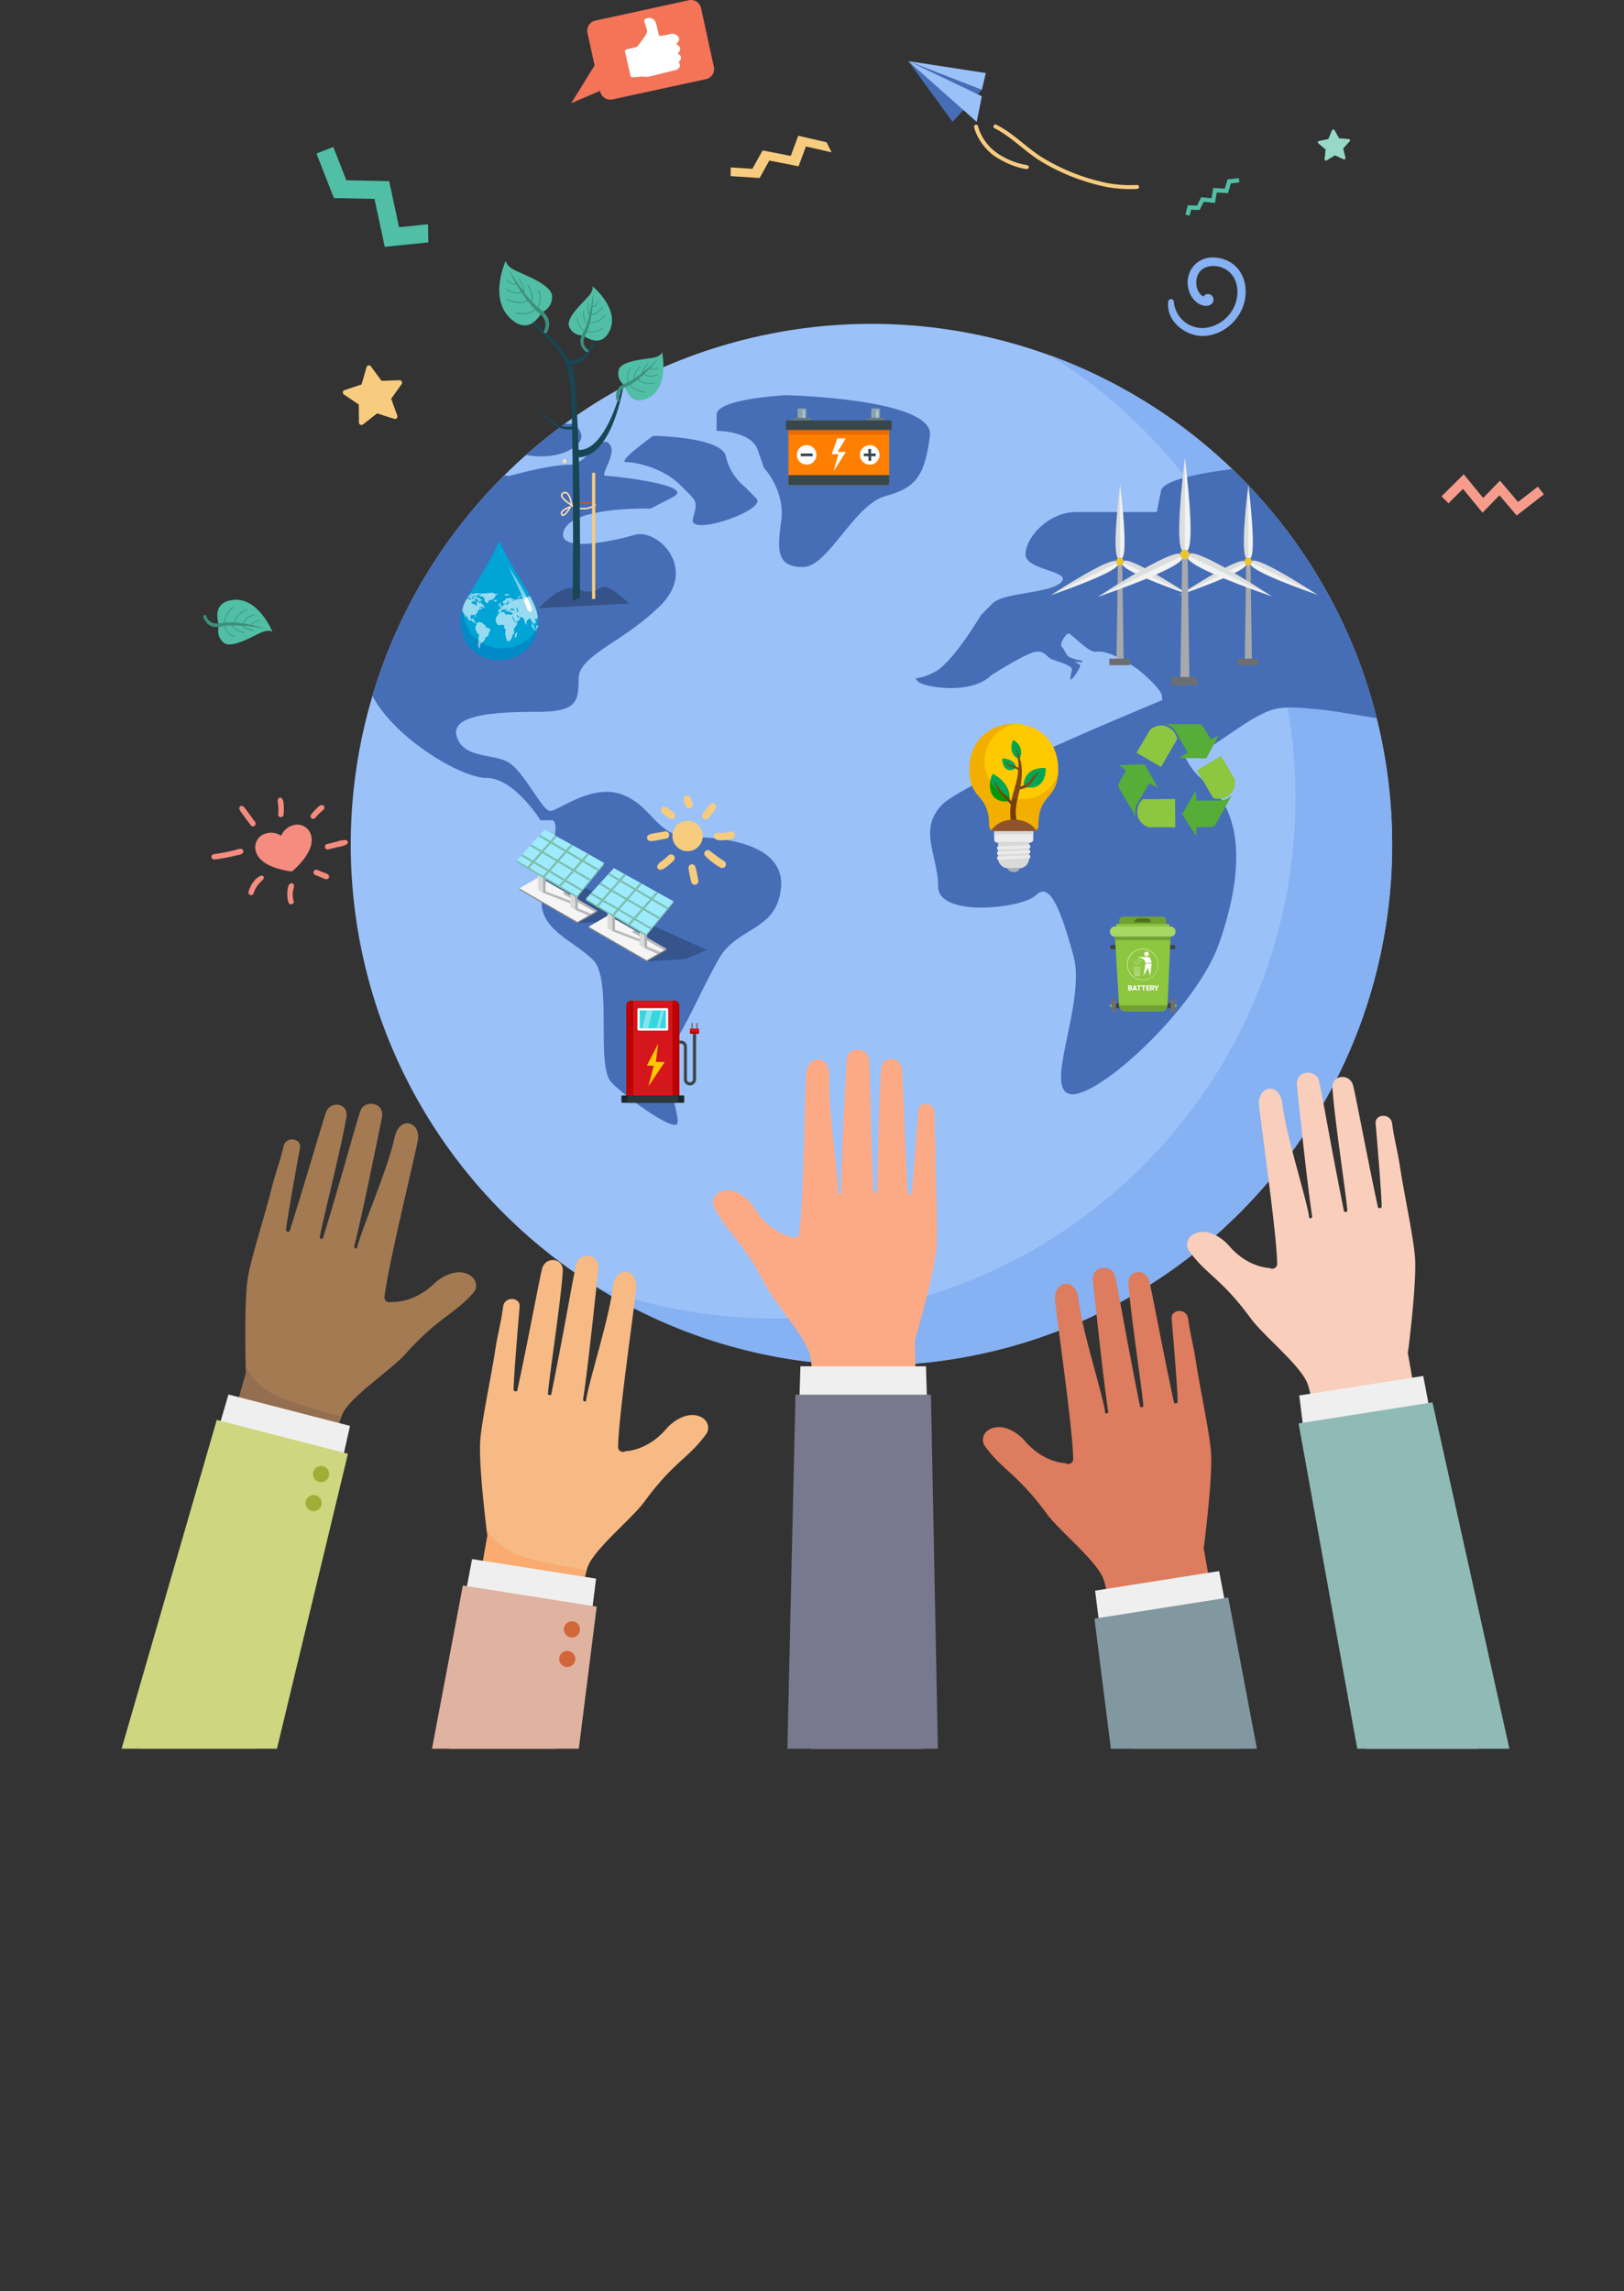
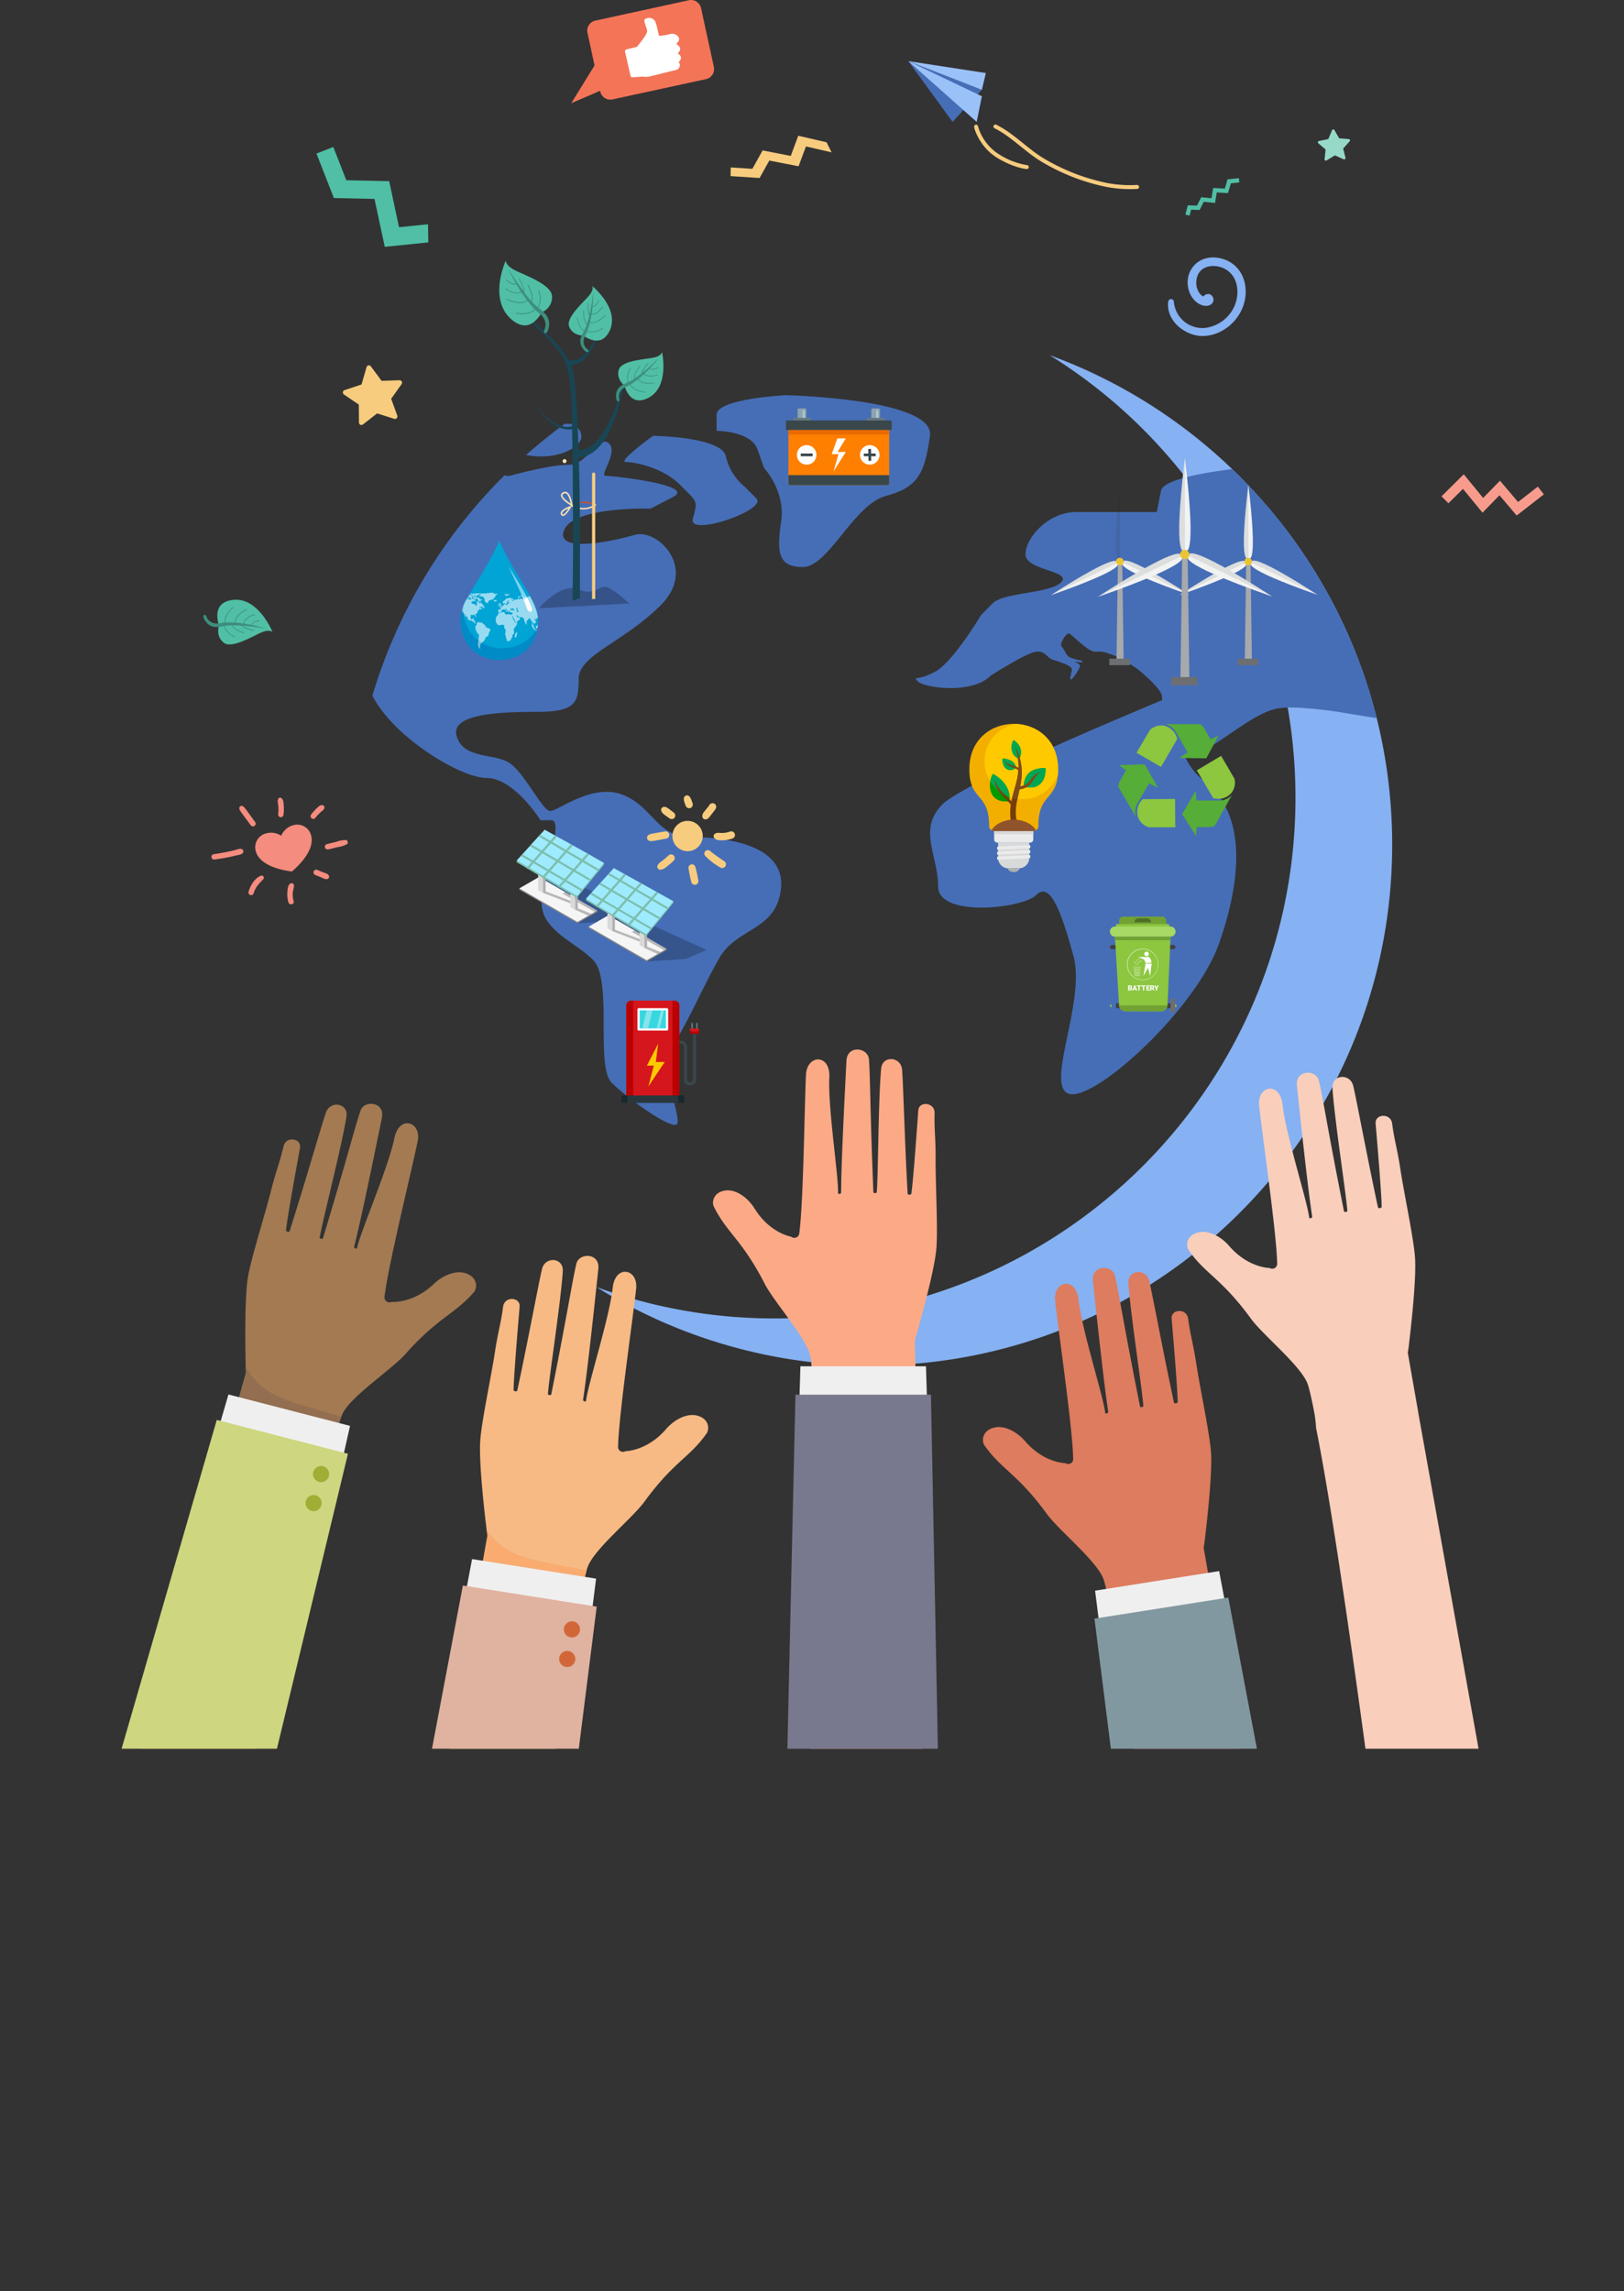
<svg xmlns="http://www.w3.org/2000/svg" viewBox="0 0 702.58 991.02">
  <rect x="0" y="0" width="702.58" height="991.02" fill="#333333" stroke="none" />
  <defs>
    <style>.cls-1{fill:none;}.cls-2{fill:#50bfa5;}.cls-3{fill:#3c8f7c;}.cls-4{fill:#f7cc7f;}.cls-5{fill:#96d9c9;}.cls-6{fill:#466eb6;}.cls-7{fill:#9bc1f9;}.cls-8{fill:#f79c8d;}.cls-9{fill:#86b1f2;}.cls-10{fill:#355389;}.cls-11{fill:#fae0b2;}.cls-12{fill:#f47458;}.cls-13{fill:#fff;}.cls-14{fill:#f48c7f;}.cls-15{fill:#a7a9ac;}.cls-16{fill:#6d6e71;}.cls-17{fill:#f1f2f2;}.cls-18{fill:#231f20;opacity:0.1;}.cls-19{fill:#ebc531;}.cls-20{fill:#b75742;}.cls-21{fill:#184655;}.cls-22{clip-path:url(#clip-path);}.cls-23{fill:#fcaa86;}.cls-24{fill:#efefef;}.cls-25{fill:#78788e;}.cls-26{fill:#f9cebb;}.cls-27{fill:#90bab6;}.cls-28{fill:#dd7c5e;}.cls-29{fill:#8298a0;}.cls-30{fill:#a37a52;}.cls-31{fill:#936e50;}.cls-32{fill:#ced67f;}.cls-33{fill:#a2ad36;}.cls-34{fill:#f7ba84;}.cls-35{fill:#f9ab70;}.cls-36{fill:#e0b2a0;}.cls-37{fill:#d16739;}.cls-38{fill:#8dc63f;}.cls-39{fill:#56ad37;}.cls-40{opacity:0.23;}.cls-41{fill:#878787;}.cls-42{fill:#f5f5f5;}.cls-43{opacity:0.25;}.cls-44{fill:#d9d9d9;}.cls-45{fill:#b0b0b0;}.cls-46{fill:#7cbfae;}.cls-47{fill:#9eebff;}.cls-48{fill:#414042;}.cls-49{fill:#a7d964;}.cls-50{fill:#72a133;}.cls-51{fill:#4f7024;}.cls-52{fill:#008bc6;}.cls-52,.cls-53,.cls-54,.cls-55,.cls-56,.cls-57,.cls-58,.cls-59,.cls-62,.cls-63,.cls-64,.cls-66,.cls-67,.cls-68,.cls-69,.cls-70,.cls-71,.cls-72,.cls-73,.cls-75,.cls-76,.cls-77,.cls-78,.cls-79,.cls-80,.cls-82{fill-rule:evenodd;}.cls-53{fill:#00a4d5;}.cls-54{fill:#77d3ee;}.cls-55{fill:#76c4df;}.cls-56{fill:#98dbf1;}.cls-57{fill:#fdfdfd;}.cls-58{fill:#ba0002;}.cls-59{fill:#18282c;}.cls-60,.cls-66{fill:#d5161c;}.cls-61{fill:#37d7e0;}.cls-62{fill:#87e4ec;}.cls-63{fill:#2a383d;}.cls-64{fill:#ffc900;}.cls-65,.cls-78{fill:#39474b;}.cls-67{fill:#677980;}.cls-68{fill:#f2af00;}.cls-69{fill:#009a00;}.cls-70{fill:#00a752;}.cls-71{fill:#ebebeb;}.cls-72,.cls-74{fill:#d8d9d9;}.cls-73{fill:#aeb0b1;}.cls-75{fill:#743d09;}.cls-76{fill:#804a19;}.cls-77{fill:#8f542c;}.cls-79{fill:#8ca4ad;}.cls-80{fill:#ff7f00;}.cls-81{fill:#e86a00;}.cls-82{fill:#afcad7;}</style>
    <clipPath id="clip-path" transform="translate(-48.71)">
      <rect class="cls-1" y="362.36" width="800" height="394" />
    </clipPath>
  </defs>
  <g id="Layer_2" data-name="Layer 2">
    <g id="Layer_1-2" data-name="Layer 1">
      <path class="cls-2" d="M143.44,270.54s-1.61,4.44,2,7.41,13.5-3.35,16.78-4.58,4.39,0,4.39,0S160.49,258,149.25,259.5C142.54,260.4,141.86,265.24,143.44,270.54Z" transform="translate(-48.71)" />
      <path class="cls-3" d="M158.4,272.55c-1.1-.26-3.77-1.06-4.75-1.95A95.49,95.49,0,0,1,164,272c-1.69-.53-3.87-1.12-6.23-1.62.3-1.49,3.2-1.8,3.23-1.8a.16.16,0,0,0,0-.31c-.14,0-3.15.34-3.5,2.05-1.06-.23-2.17-.43-3.27-.61.55-2.65,4.64-3.71,4.68-3.72a.15.15,0,0,0-.07-.3c-.18,0-4.35,1.13-4.91,4-1.17-.18-2.34-.32-3.48-.41.25-3.42,5.07-5.56,5.12-5.58s.06-.37-.12-.29-5.05,2.24-5.3,5.84a28.7,28.7,0,0,0-4,0c-.24-3.47,3.55-6.46,3.59-6.49a.15.15,0,1,0-.18-.24c-.17.13-4,3.12-3.71,6.76a11.85,11.85,0,0,0-1.52.21c-5.29,1.09-6.21-2.76-6.49-3.16a.61.61,0,0,0-.7-.38c-1.28.31.41,3.11,1.74,4.14,2.29,1.67,4.21,1.11,6.76.7a7.45,7.45,0,0,0,4.71,4.8h0a.14.14,0,0,0,.16-.11.16.16,0,0,0-.11-.19,7.17,7.17,0,0,1-4.48-4.55,20.36,20.36,0,0,1,3-.26c1,2.33,5.21,3.3,5.4,3.34h0a.14.14,0,0,0,.16-.12.15.15,0,0,0-.11-.18s-4.09-.94-5.13-3c1.28,0,2.61,0,4,.11,1,1.28,4.94,2.24,5.12,2.28a.15.15,0,0,0,.07-.3Z" transform="translate(-48.71)" />
      <polygon class="cls-4" points="357.59 61.54 345.34 58.71 342.1 67.44 329.92 65.06 325.5 73.02 316.12 72.42 316.08 76.18 328.62 76.99 332.81 69.45 345.48 71.92 348.67 63.34 359.77 65.9 357.59 61.54" />
      <path class="cls-5" d="M621.76,68.78l.44-4.12L619.06,62a.57.57,0,0,1,.25-1l4.06-.85L625,56.3a.57.57,0,0,1,1-.07l2.06,3.6,4.13.33a.57.57,0,0,1,.38,1l-2.78,3.08,1,4a.57.57,0,0,1-.79.65l-3.78-1.69-3.54,2.15A.57.57,0,0,1,621.76,68.78Z" transform="translate(-48.71)" />
      <path class="cls-4" d="M204,182.75l-.06-7.76-6.44-4.36a1.06,1.06,0,0,1,.26-1.89l7.37-2.46,2.15-7.47a1.07,1.07,0,0,1,1.89-.34l4.62,6.25,7.76-.26a1.07,1.07,0,0,1,.9,1.69l-4.51,6.32,2.64,7.3a1.07,1.07,0,0,1-1.32,1.39l-7.41-2.35-6.13,4.78A1.07,1.07,0,0,1,204,182.75Z" transform="translate(-48.71)" />
      <polygon class="cls-6" points="392.95 26.44 412.1 52.72 424.78 38.85 392.95 26.44" />
      <polygon class="cls-7" points="426.5 31.59 424.78 38.85 392.95 26.44 426.5 31.59" />
      <polygon class="cls-7" points="424.78 41.63 392.95 26.44 422.54 52.72 424.78 41.63" />
      <path class="cls-4" d="M492.83,73.13c-.23,0-5.83-.6-12.92-5S470.13,56,470.13,54.7a.86.86,0,0,1,1.71,0,21.2,21.2,0,0,0,9,12A31.85,31.85,0,0,0,493,71.42a.85.85,0,0,1,.78.93A.87.87,0,0,1,492.83,73.13Zm-21-18.44h0Z" transform="translate(-48.71)" />
      <path class="cls-4" d="M527.62,80.9A89.37,89.37,0,0,1,499.41,70c-7.25-4.31-13.09-10.89-20.48-14.54a.86.86,0,0,1,.76-1.54c7.65,3.78,13.45,10.35,20.6,14.61A87.83,87.83,0,0,0,528,79.22a53.47,53.47,0,0,0,12.6.78.86.86,0,1,1,.07,1.72A56.21,56.21,0,0,1,527.62,80.9Z" transform="translate(-48.71)" />
      <polygon class="cls-2" points="185.16 97 172.63 98.28 168.37 78.36 149.83 77.96 144.19 63.57 136.91 66.42 144.45 85.66 162.01 86.04 166.46 106.76 185.3 104.85 185.16 97" />
      <polygon class="cls-8" points="641.37 221.75 632.92 211.45 626.63 217.69 623.63 214.68 633.25 205.14 641.64 215.38 648.92 207.91 656.75 217.13 665.3 210.48 667.91 213.83 656.15 222.98 648.71 214.22 641.37 221.75" />
-       <circle class="cls-7" cx="425.71" cy="365.33" r="225.26" transform="translate(-182.35 408.03) rotate(-45)" />
      <path class="cls-9" d="M502.83,153.63A225.1,225.1,0,0,1,609.16,345c0,124.41-100.85,225.26-225.26,225.26a224.74,224.74,0,0,1-77.12-13.55,224.2,224.2,0,0,0,118.93,33.92C550.12,590.59,651,489.74,651,365.33,651,268,589.26,185.12,502.83,153.63Z" transform="translate(-48.71)" />
      <path class="cls-6" d="M209.81,300.87c9.43,18.39,38.4,35.6,49.28,35.6,12.09,0,23.44,18.31,23.44,18.31h4.76c4.76,0-1.46,18.31-4,32.6s13.37,19.22,22,27.83.91,46,8.05,53.1,25.82,20.33,28.2,17.95-8.05-24.17-1.1-35.16,11.72-23.07,19.42-36.62,24.9-11.72,26.73-30.4-23.8-22-38.82-22-16.48-13.19-29.67-18.32-27.83,7-31.37,7-11.48-17.58-18.43-21.24-19.05-1.47-22-11,17.21-10.62,34.43-10.62,18.31-4,18.31-14.28,19.41-15.75,35.52-31.86-1.46-33.33-11.35-30.4-34.79,8-30.4-2.2S330.14,220,330.14,220l9.89-5.12c9.89-5.13-26.37-9.07-29.3-9.07s5.49-10,1.46-14S302.31,201,295.35,201s-17.58,2.56-26,4.76a4.28,4.28,0,0,1-2.38-.19A225.27,225.27,0,0,0,209.81,300.87Z" transform="translate(-48.71)" />
      <path class="cls-6" d="M295,194.73c10.62-5.49,1.83-11.35,1.83-11.35s-1.45,0-3.78-.1q-8.71,6.36-16.78,13.52C282.69,198,289.57,197.53,295,194.73Z" transform="translate(-48.71)" />
      <path class="cls-6" d="M331.24,188.51s-15.75,11.35-11.72,11.35,15.93,2.38,23.44,9.89,7.69,6.59,5.49,14.65,32.41-3.85,27.47-8.79l-4.94-5a23.83,23.83,0,0,1-8.24-13.24C360.9,188.87,331.24,188.51,331.24,188.51Z" transform="translate(-48.71)" />
      <path class="cls-6" d="M388.74,170.93s-30,1.46-30,8.42v7s14.88,0,17.69,8.06l2.82,8s9.34,9.89,7.41,23.08-1.55,19.77,9.43,19.77,22-27.1,35.89-30.76,16.85-9.89,19.05-26S388.74,170.93,388.74,170.93Z" transform="translate(-48.71)" />
      <path class="cls-6" d="M560.41,299.14s-93.22,38-104,48.8-1.83,22-1.83,35.52S491.17,393,497,387.12s10.62,6.23,16.12,26.37S500,471,511.68,473.22s54.57-37,64.46-65.22,11.72-56-6.22-69.95S560.41,299.14,560.41,299.14Z" transform="translate(-48.71)" />
      <path class="cls-6" d="M581.77,202.9c-14.9,1.88-29.88,4.88-30.79,9.41-1.81,9.09-1.83,9.16-1.83,9.16H514.36c-12.45,0-22,11.35-22,18.31s20.33,7.14,15.39,12.09-24.72,4.21-29.67,9.15l-4.94,5s-11.91,20-19.6,24.35-10.25,1.83-7.69,4.4,23.07,5.86,31.5-2.57c0,0,14.92-9.52,19.23-10.25s4.85,2.47,7.6,3.39,8.24,2.56,8.24,4.12-1.19,4.39-.37,4.39,3.94-5,3.94-5.86-2.66-1.83-2.66-1.83l3.57.37v-.74s-4.94-.82-6.13-2-1.65-3-2.75-4.12,1.83-5.68,3-5.68,8.15,7.88,11.36,7.88h3.2A36.35,36.35,0,0,1,536,286.2l4.76,3.11s10.62,8.52,10.62,11.91S556.6,329,563,327.66s20.75-13,29-17.44,11-5.13,29.3-3.17c6.19.66,14.37,2.3,23,3.53A225.09,225.09,0,0,0,581.77,202.9Z" transform="translate(-48.71)" />
      <path class="cls-10" d="M281.87,263.09s9.51-11.43,17.16-8.17,8.91-2.63,12.91-.69,9,6.82,9,6.82Z" transform="translate(-48.71)" />
      <path class="cls-11" d="M293.81,199.45a.86.86,0,1,1-.86-.86A.87.87,0,0,1,293.81,199.45Z" transform="translate(-48.71)" />
      <path class="cls-12" d="M354.18,34.22,313.69,43a4.45,4.45,0,0,1-5.29-3.39L302.86,14.2a4.44,4.44,0,0,1,3.4-5.28L346.75.1A4.45,4.45,0,0,1,352,3.5l5.54,25.44A4.44,4.44,0,0,1,354.18,34.22Z" transform="translate(-48.71)" />
      <polygon class="cls-12" points="258.39 26.43 247.12 44.65 264.42 37.21 258.39 26.43" />
      <path class="cls-13" d="M319.83,21.35l4.39-1.07s4.62-5.4,4.46-6.91-1.77-4.4-1-5a3,3,0,0,1,4.12.38C333,10,333.42,15.29,334,15.51a23.17,23.17,0,0,0,4.76-.83,3.36,3.36,0,0,1,3.3,1.08h0a1.78,1.78,0,0,1,.07,2.24l-.8,1,1,.85a1.79,1.79,0,0,1,.22,2.51l-.64.76.66.49a1.78,1.78,0,0,1,.27,2.64l-.58.64.15.17a1.78,1.78,0,0,1-.05,2.41l-.59.62L330.09,33a8.17,8.17,0,0,1-3.34.12l-4.28.33a.93.93,0,0,1-1-.72l-2.34-10.27A.92.92,0,0,1,319.83,21.35Z" transform="translate(-48.71)" />
      <polygon class="cls-2" points="513.88 88.8 517.85 88.92 519.66 85.31 524.1 85.75 524.84 81.3 529.88 81.59 531.06 77.57 535.96 77.06 536.16 78.91 532.5 79.3 531.25 83.53 526.4 83.26 525.65 87.79 520.75 87.29 518.99 90.82 515.31 90.71 514.64 93.28 512.83 92.8 513.88 88.8" />
      <path class="cls-9" d="M554.12,130.46C553,139,562,145.84,569.91,145.31c8.78-.6,16.23-7.8,17.51-16.43,1.39-9.34-4.22-16.81-12.9-17.49-8.46-.67-13.86,6.86-11.42,14.45,1.75,5.44,6.72,7.47,9.22,6a2.49,2.49,0,0,0-.53-4.65,2.44,2.44,0,0,0-2.42,1.05c-2.07-.82-4-4.58-2.7-8.65,1.7-5.19,8.26-5.49,12.34-3.06,5.19,3.08,6,9.71,4.1,15a16,16,0,0,1-13.39,10.34,12.42,12.42,0,0,1-13.17-11.37A1.22,1.22,0,0,0,554.12,130.46Z" transform="translate(-48.71)" />
      <path class="cls-14" d="M170.35,361.48a8,8,0,0,1,5.14-4.53,6.17,6.17,0,0,1,7.78,4.28c1.14,3.78-.83,9.25-8.27,15.73-9.77-1.3-14.44-4.77-15.57-8.56a6.17,6.17,0,0,1,4.13-7.86A8,8,0,0,1,170.35,361.48Z" transform="translate(-48.71)" />
      <path class="cls-14" d="M141.61,371.75a83,83,0,0,0,9.26-1.73c.92-.23,2.58-.35,3-1.29a1,1,0,0,0-.31-1.33c-.87-.6-2.18,0-3.11.27-2.82.69-6.05,1.34-9.36,1.81a1.18,1.18,0,0,0-.88,1.39,1.19,1.19,0,0,0,1.38.88Z" transform="translate(-48.71)" />
      <path class="cls-14" d="M190.6,367.42c1.36-.31,2.71-.64,4.06-1a12.63,12.63,0,0,0,4-1.2,1,1,0,0,0-.42-1.88,12.36,12.36,0,0,0-4.09.78c-1.36.33-2.71.66-4.06,1a1.16,1.16,0,0,0,.51,2.26Z" transform="translate(-48.71)" />
      <path class="cls-14" d="M158.42,386.42c1-3.26,2.86-4.64,4.17-6.12a.94.94,0,0,0-1.06-1.51c-2.73,1.13-4.52,4.26-5.32,7a1.16,1.16,0,0,0,2.21.67Z" transform="translate(-48.71)" />
      <path class="cls-14" d="M175.75,389.78a10.25,10.25,0,0,1-.31-4.23c.12-.88,1.2-3.49-.5-3.53s-1.8,2.63-1.9,3.76a12.28,12.28,0,0,0,.44,4.51c.42,1.43,2.68.94,2.27-.51Z" transform="translate(-48.71)" />
      <path class="cls-14" d="M185.17,378.48l2.65,1.09c.89.36,1.8,1,2.74.54a1,1,0,0,0,.43-1.35c-.34-.88-1.67-1.13-2.48-1.46l-2.66-1.08a1.18,1.18,0,1,0-.68,2.26Z" transform="translate(-48.71)" />
      <path class="cls-14" d="M159,355.43c-4.55-6.22-4.5-6.27-5.22-6.7a1,1,0,0,0-1.52,1.09c.2.85.18.7,5,7.23a1.2,1.2,0,0,0,1.68.07,1.23,1.23,0,0,0,.07-1.69Z" transform="translate(-48.71)" />
      <path class="cls-14" d="M171.36,352.37a17.79,17.79,0,0,0,.11-3.79c-.09-1.18-.07-3-1.32-3.53a.89.89,0,0,0-.88.21c-.8.88-.23,2.38-.15,3.46a20.15,20.15,0,0,1-.07,3.56,1.17,1.17,0,0,0,1.11,1.2,1.19,1.19,0,0,0,1.2-1.11Z" transform="translate(-48.71)" />
      <path class="cls-14" d="M189.07,349.29a1,1,0,0,0-1-1.05c-1-.14-2,1.06-2.7,1.71a20.09,20.09,0,0,0-2.13,2.47,1.17,1.17,0,0,0,.37,1.6,1.2,1.2,0,0,0,1.61-.38C187.82,350.43,188.88,350.71,189.07,349.29Z" transform="translate(-48.71)" />
      <polygon class="cls-15" points="486.11 285.29 483.04 285.29 483.63 244.18 485.52 244.18 486.11 285.29" />
      <rect class="cls-16" x="479.89" y="284.89" width="8.92" height="2.82" />
-       <path class="cls-17" d="M533.28,241.39s-4.38,5.23,0-31.74C537.66,246.62,533.28,241.39,533.28,241.39Z" transform="translate(-48.71)" />
+       <path class="cls-17" d="M533.28,241.39C537.66,246.62,533.28,241.39,533.28,241.39Z" transform="translate(-48.71)" />
      <path class="cls-18" d="M533.28,209.65v31.74S528.9,246.62,533.28,209.65Z" transform="translate(-48.71)" />
      <path class="cls-17" d="M534.72,243.37s-2.78-6.23,28.54,13.92C528.11,245,534.72,243.37,534.72,243.37Z" transform="translate(-48.71)" />
      <path class="cls-18" d="M563.26,257.29l-28.54-13.92S531.94,237.14,563.26,257.29Z" transform="translate(-48.71)" />
      <path class="cls-17" d="M531.91,243.5s2.78-6.23-28.54,13.91C538.53,245.14,531.91,243.5,531.91,243.5Z" transform="translate(-48.71)" />
      <path class="cls-18" d="M503.37,257.41l28.54-13.91S534.69,237.27,503.37,257.41Z" transform="translate(-48.71)" />
      <path class="cls-19" d="M534.82,242.89a1.63,1.63,0,1,1-1.63-1.63A1.63,1.63,0,0,1,534.82,242.89Z" transform="translate(-48.71)" />
      <polygon class="cls-15" points="541.6 285.29 538.53 285.29 539.12 244.18 541.02 244.18 541.6 285.29" />
      <rect class="cls-16" x="535.39" y="284.89" width="8.92" height="2.82" />
      <path class="cls-17" d="M588.78,241.39s-4.38,5.23,0-31.74C593.16,246.62,588.78,241.39,588.78,241.39Z" transform="translate(-48.71)" />
      <path class="cls-18" d="M588.78,209.65v31.74S584.4,246.62,588.78,209.65Z" transform="translate(-48.71)" />
      <path class="cls-17" d="M590.22,243.37s-2.78-6.23,28.53,13.92C583.6,245,590.22,243.37,590.22,243.37Z" transform="translate(-48.71)" />
      <path class="cls-18" d="M618.75,257.29l-28.53-13.92S587.44,237.14,618.75,257.29Z" transform="translate(-48.71)" />
      <path class="cls-17" d="M587.4,243.5s2.78-6.23-28.53,13.91C594,245.14,587.4,243.5,587.4,243.5Z" transform="translate(-48.71)" />
      <path class="cls-18" d="M558.87,257.41,587.4,243.5S590.18,237.27,558.87,257.41Z" transform="translate(-48.71)" />
      <path class="cls-19" d="M590.31,242.89a1.63,1.63,0,1,1-1.62-1.63A1.63,1.63,0,0,1,590.31,242.89Z" transform="translate(-48.71)" />
      <path class="cls-20" d="M296.26,219.09A.34.34,0,0,1,296,219a.33.33,0,0,1,.06-.46,10.1,10.1,0,0,1,10.32-.39.33.33,0,0,1,.15.44.33.33,0,0,1-.44.16c-5.58-2.71-9.46.19-9.62.31A.31.31,0,0,1,296.26,219.09Z" transform="translate(-48.71)" />
      <path class="cls-11" d="M301.05,220.35a10.54,10.54,0,0,1-4.95-1.3.33.33,0,0,1-.14-.45.34.34,0,0,1,.45-.14c5.48,2.9,9.44-.18,9.6-.31a.33.33,0,1,1,.42.52A9.31,9.31,0,0,1,301.05,220.35Z" transform="translate(-48.71)" />
      <path class="cls-11" d="M296.48,219.13l-.6-.35c-.44-.26-4.37-2.63-4.5-4.44a1.27,1.27,0,0,1,.51-1.11,1.83,1.83,0,0,1,1.88-.43c1.88.74,2.54,5.15,2.61,5.65Zm-3.28-5.77a1.47,1.47,0,0,0-.89.39.57.57,0,0,0-.26.54c.07,1.06,2.21,2.66,3.55,3.53-.29-1.51-1-4-2.08-4.4A.87.87,0,0,0,293.2,213.36Z" transform="translate(-48.71)" />
      <path class="cls-11" d="M292.28,223.17a.91.91,0,0,1-.81-.51,1.24,1.24,0,0,1-.11-1.09c.54-1.45,3.67-2.54,4-2.66l.81-.27-.42.75c-.35.63-2.15,3.75-3.48,3.78Zm2.43-3.29c-1,.45-2.45,1.19-2.72,1.92a.56.56,0,0,0,.05.52c.11.18.2.18.25.18C292.86,222.49,293.92,221.15,294.71,219.88Z" transform="translate(-48.71)" />
      <path class="cls-21" d="M319.76,158.61c-2.21,11.72-9.26,36.36-20.74,36-.56-16.07-1.35-29.89-2.45-34.25a22.64,22.64,0,0,0-.91-2.63c7.15.63,11.45-10.28,13.1-18-1.47,4.88-4.79,12.69-9.15,15.3a5.42,5.42,0,0,1-5,.53c-4.15-7.73-12-12.91-15.78-17.51-1.51-1.85-1.77-6.49-1.57-11.24h-.41a45.2,45.2,0,0,0-.06,7.05c.58,6.25,3.81,6.64,11.19,15,5.91,6.62,8,10.19,8.18,35.55a11.22,11.22,0,0,1-1.63.21c-6.06.11-11.62-5.77-14.7-10.91,2.43,4.67,6.75,10,11.82,11.58a11.51,11.51,0,0,0,2.88.5,11.2,11.2,0,0,0,1.64-.1c.13,2.23.81,45.79.21,73.94,1.79,0,1.46-.81,3.22-.67-.07-7.63.32-36.14-.49-61.16C312.53,197.29,318.15,172.5,319.76,158.61Z" transform="translate(-48.71)" />
      <path class="cls-4" d="M304.85,259.08h1.37v-54a.68.68,0,0,0-.68-.69h0a.69.69,0,0,0-.69.69Z" transform="translate(-48.71)" />
      <path class="cls-2" d="M283.11,135.09a7.08,7.08,0,0,0,4.42-7.07c-.38-5.28-13.11-9.44-16.62-11.42s-3.39-3.87-3.39-3.87S259.9,129.16,269.8,138C275.7,143.2,280.09,140.3,283.11,135.09Z" transform="translate(-48.71)" />
      <path class="cls-3" d="M273.18,120.5c.63,1.15,2.05,4.07,2.1,5.58a118.37,118.37,0,0,1-6.86-10.14c.88,1.87,2.1,4.21,3.52,6.65-1.42.81-3.91-1.51-3.94-1.54a.17.17,0,1,0-.22.25c.11.11,2.71,2.52,4.34,1.59.64,1.1,1.33,2.22,2,3.32-2.54,1.43-6.55-1.41-6.59-1.44a.17.17,0,0,0-.24,0,.18.18,0,0,0,.05.24c.18.13,4.26,3,7,1.45.76,1.16,1.55,2.29,2.35,3.35-2.92,2.25-8.36-.44-8.41-.47a.17.17,0,1,0-.14.31c.24.12,5.69,2.82,8.77.44A33.93,33.93,0,0,0,280,133.7c-2.6,2.72-7.91,1.54-8,1.52a.17.17,0,0,0-.2.13.19.19,0,0,0,.14.21c.24.06,5.58,1.24,8.28-1.61.45.43.9.82,1.34,1.18,5,3.86,2.59,7.44,2.49,8a.72.72,0,0,0,.24.89c1.23.9,2.17-2.61,2-4.52-.43-3.21-2.37-4.5-4.67-6.44a8.67,8.67,0,0,0,.21-7.6l0,0a.17.17,0,0,0-.21,0,.16.16,0,0,0-.07.23,8.29,8.29,0,0,1-.18,7.22,25.58,25.58,0,0,1-2.55-2.48c1.09-2.56-1.38-7-1.5-7.15v0a.18.18,0,0,0-.22,0,.16.16,0,0,0-.06.23s2.4,4.27,1.53,6.7c-1-1.11-2-2.3-3-3.55.26-1.79-2-5.95-2.12-6.14a.18.18,0,0,0-.23-.08A.16.16,0,0,0,273.18,120.5Z" transform="translate(-48.71)" />
      <path class="cls-2" d="M318.79,166.68s-3.58-2.58-2.39-6.75,12.18-4.53,15.35-5.3,3.38-2.32,3.38-2.32,3.42,15.07-6.05,19.83C323.44,175,320.36,171.61,318.79,166.68Z" transform="translate(-48.71)" />
      <path class="cls-3" d="M329.26,157.25a13.35,13.35,0,0,0-2.63,4,86.21,86.21,0,0,0,7.24-6.57c-1,1.3-2.4,2.91-3.95,4.54,1,1,3.41-.3,3.44-.31a.14.14,0,0,1,.14.25c-.11.06-2.62,1.4-3.78.26-.71.74-1.45,1.48-2.21,2.19,1.82,1.76,5.54.42,5.58.4a.16.16,0,0,1,.18.09.14.14,0,0,1-.08.18c-.17.07-3.95,1.43-5.89-.47-.8.75-1.63,1.48-2.46,2.14,2,2.51,6.84,1.62,6.89,1.61a.15.15,0,0,1,.06.29c-.22,0-5.08.93-7.17-1.72a25.9,25.9,0,0,1-3.09,2.15c1.64,2.81,6.14,3.11,6.19,3.11a.15.15,0,0,1,.13.16.14.14,0,0,1-.14.13c-.21,0-4.72-.32-6.43-3.26a13.88,13.88,0,0,1-1.28.64c-4.66,2-3.34,5.4-3.35,5.85a.57.57,0,0,1-.34.67c-1.15.43-1.32-2.62-.83-4.12.88-2.49,2.66-3.07,4.84-4.09a7,7,0,0,1,1.11-6.19v0a.15.15,0,0,1,.19,0,.14.14,0,0,1,0,.2,6.69,6.69,0,0,0-1.06,5.87,17.51,17.51,0,0,0,2.48-1.4c-.45-2.32,2.28-5.28,2.4-5.42h0a.14.14,0,0,1,.18,0,.13.13,0,0,1,0,.2s-2.65,2.88-2.35,5.05c1-.66,2-1.39,3-2.17.09-1.5,2.63-4.33,2.74-4.45a.14.14,0,0,1,.21.19Z" transform="translate(-48.71)" />
      <path class="cls-2" d="M301,145.13s-4.42.18-6.06-3.83,6.78-11.09,8.8-13.66,1.22-3.91,1.22-3.91,12,9.73,7.5,19.33C309.73,148.78,305.22,148,301,145.13Z" transform="translate(-48.71)" />
      <path class="cls-3" d="M303.35,131.24a13.24,13.24,0,0,0,.41,4.77,89.83,89.83,0,0,0,1.64-9.63c0,1.65-.1,3.76-.31,6,1.4.15,2.5-2.34,2.51-2.37s.34-.06.26.11-1.18,2.72-2.8,2.54c-.1,1-.23,2.05-.38,3.09,2.51.25,4.61-3.09,4.63-3.13a.15.15,0,0,1,.2,0,.14.14,0,0,1,0,.2c-.09.15-2.22,3.56-4.92,3.26-.17,1.09-.37,2.17-.61,3.21,3.12.74,6.38-2.95,6.41-3s.35,0,.22.18-3.41,3.87-6.69,3.09a25.84,25.84,0,0,1-1.11,3.6c3,1.19,6.76-1.35,6.79-1.38a.17.17,0,0,1,.21,0,.14.14,0,0,1,0,.2c-.16.12-3.9,2.67-7.06,1.41a12.88,12.88,0,0,1-.62,1.29c-2.46,4.41.72,6.31,1,6.67a.56.56,0,0,1,.14.73c-.63,1.06-2.66-1.24-3.2-2.72-.84-2.5.19-4.06,1.28-6.21a7,7,0,0,1-2.95-5.54v0a.15.15,0,0,1,.15-.11.14.14,0,0,1,.13.15,6.71,6.71,0,0,0,2.8,5.28,19.6,19.6,0,0,0,1.08-2.64c-1.79-1.55-1.47-5.56-1.45-5.74v0a.13.13,0,0,1,.15-.11.14.14,0,0,1,.13.15c0,.05-.31,3.91,1.27,5.43.38-1.14.71-2.33,1-3.55-.86-1.24-.61-5-.59-5.2a.14.14,0,1,1,.28,0Z" transform="translate(-48.71)" />
      <g class="cls-22">
        <path class="cls-23" d="M445,578a16.48,16.48,0,0,0-.53,2.36l.69,26v.16L448.58,787h-50s3.63-128.84.63-180.45v-.16c0-1,.61-1.9.59-2.8,0-.53.3-1.06.28-1.57s.15-.81.13-1.22c0-.89,0-1.75,0-2.58-.17-4.14-.34-7.41-.61-9.6a17.66,17.66,0,0,0-.4-2.42c-2.38-8.45-15.64-23.11-19.65-30.92-9.92-19.29-16.31-21.85-22-33.37-1-2-.17-6.42,5.18-7,4.82-.51,9.77,3.5,12.44,7.83C381.78,533.43,391,534.9,391,534.9a2.13,2.13,0,0,0,3.48-1.34c1.85-13.58,2.24-54.58,2.92-68.75.42-8.71,10.59-9.21,10.09,1.17-.64,13.15,4,42.4,3.78,50.12,0,.56,1.34.27,1.34-.26,0-12.62,1.52-41.65,2.29-57,.36-7.08,9.35-5.72,9.73-.7.59,7.72.51,23.36,1.93,57.51,0,.5,1.39.57,1.44.08.65-6.32.67-40.38,1.92-53.52.57-5.9,8.61-5.26,9.06.53.5,6.44,1.14,31.25,2.38,53.41.06.93,1.55.6,1.61.18.71-4.65,2-21.81,3-36,.31-4.23,7.17-3.57,7.06,1.06-.18,7.62.51,11.2.44,19.85-.07,10.7,1.08,31.25.29,39.22C452.86,550,447,570.93,445,578Z" transform="translate(-48.71)" />
        <polygon class="cls-24" points="401.74 628.96 345.14 628.96 346.28 590.96 400.6 590.96 401.74 628.96" />
        <polygon class="cls-25" points="409.85 964.96 335.88 964.96 344.13 603.25 402.75 603.25 409.85 964.96" />
        <path class="cls-26" d="M658.13,582.58c-.19,1.54-.39,2.45-.39,2.45l4.51,25.64,0,.16,31.87,177.56-49.41,7.79s-16.37-127.76-26.61-178.39l0-.16c-.15-1-.1-1.91-.27-2.8-.09-.52-.08-1.06-.17-1.56s-.09-.81-.17-1.2c-.17-.88-.3-1.73-.47-2.54-.81-4.07-1.52-7.27-2.12-9.39a17.22,17.22,0,0,0-.79-2.32c-3.66-8-19.05-20.4-24.23-27.49-12.8-17.51-19.51-19.05-26.92-29.54-1.31-1.85-1.17-6.31,4-7.69,4.67-1.26,10.19,1.93,13.5,5.79,8.22,9.55,17.56,9.56,17.56,9.56a2.13,2.13,0,0,0,3.23-1.87c-.29-13.69-6.28-54.25-7.82-68.36-.94-8.67,9-10.75,10.15-.41,1.42,13.09,10.59,41.26,11.54,48.92.07.55,1.36,0,1.28-.47-1.93-12.47-5-41.38-6.61-56.66-.75-7.05,8.34-7.1,9.5-2.21,1.79,7.54,4.14,23,10.86,56.51.1.5,1.46.35,1.44-.15-.35-6.33-5.63-40-6.43-53.16-.37-5.91,7.67-6.53,9-.88,1.49,6.28,6,30.68,10.66,52.39.2.91,1.62.35,1.62-.08,0-4.7-1.41-21.85-2.6-36.07-.35-4.22,6.53-4.64,7.14,0,1,7.55,2.24,11,3.53,19.54,1.59,10.57,5.92,30.69,6.38,38.69C661.51,553.72,659,575.33,658.13,582.58Z" transform="translate(-48.71)" />
-         <polygon class="cls-24" points="622.6 631.37 566.69 640.18 562.08 603.58 615.73 595.13 622.6 631.37" />
-         <polygon class="cls-27" points="702.58 979.51 629.51 991.02 561.8 615.68 619.71 606.56 702.58 979.51" />
        <path class="cls-28" d="M569.81,667c-.19,1.54-.38,2.45-.38,2.45l4.51,25.64,0,.16,31.88,177.56-49.42,7.79s-16.37-127.76-26.61-178.39l0-.16c-.15-.95-.11-1.91-.28-2.8-.09-.52-.07-1-.17-1.56s-.08-.81-.17-1.2c-.17-.88-.3-1.73-.47-2.54-.81-4.07-1.51-7.27-2.12-9.39a19.06,19.06,0,0,0-.78-2.32c-3.67-8-19.06-20.4-24.24-27.49-12.79-17.51-19.51-19-26.92-29.54-1.3-1.85-1.16-6.31,4-7.69,4.67-1.26,10.19,1.93,13.51,5.79,8.22,9.55,17.55,9.56,17.55,9.56A2.13,2.13,0,0,0,513,631c-.28-13.7-6.28-54.26-7.81-68.37-.94-8.67,9-10.75,10.14-.41,1.42,13.09,10.6,41.26,11.54,48.92.07.55,1.37.06,1.29-.47-1.93-12.46-5-41.38-6.62-56.66-.74-7,8.35-7.1,9.51-2.21,1.78,7.54,4.14,23,10.86,56.51.09.5,1.45.35,1.43-.15-.35-6.33-5.62-40-6.43-53.16-.36-5.91,7.68-6.53,9-.88,1.5,6.28,6,30.68,10.66,52.39.2.91,1.62.35,1.62-.08,0-4.7-1.41-21.85-2.6-36.07-.34-4.22,6.53-4.64,7.14,0,1,7.55,2.25,11,3.53,19.54,1.59,10.57,5.92,30.69,6.39,38.69C573.2,638.14,570.7,659.75,569.81,667Z" transform="translate(-48.71)" />
        <polygon class="cls-24" points="534.28 715.79 478.38 724.6 473.76 688 527.42 679.54 534.28 715.79" />
        <polygon class="cls-29" points="577.73 935.76 504.67 947.27 473.49 700.1 531.39 690.98 577.73 935.76" />
        <path class="cls-30" d="M155,591.28c.05,1.55.15,2.47.15,2.47l-7,25.09,0,.16L99.37,792.67l48.44,12.5s28.59-125.59,43.65-175l0-.16c.24-.93.29-1.89.55-2.76.14-.5.17-1,.32-1.53s.16-.8.28-1.18c.25-.86.47-1.69.71-2.49,1.2-4,2.21-7.08,3-9.14a17.84,17.84,0,0,1,1-2.23c4.42-7.59,20.93-18.47,26.77-25,14.42-16.19,21.25-17.08,29.64-26.81,1.47-1.72,1.76-6.18-3.28-8.05-4.53-1.7-10.33.94-14,4.46-9.11,8.72-18.4,7.83-18.4,7.83a2.13,2.13,0,0,1-3-2.16c1.6-13.61,11.47-53.41,14.35-67.3,1.77-8.54-8-11.56-10.06-1.39-2.67,12.9-14.51,40-16.19,47.59-.12.54-1.36-.08-1.23-.59,3.12-12.23,8.94-40.71,12-55.77,1.42-6.94-7.62-7.87-9.24-3.11-2.51,7.34-6.34,22.5-16.25,55.2-.14.49-1.48.21-1.41-.28C188,529,196.52,496,198.59,483c.93-5.85-7-7.24-8.9-1.74-2.1,6.1-8.91,30-15.66,51.12-.28.88-1.64.19-1.6-.23.48-4.68,3.5-21.62,6.06-35.66.75-4.17-6.06-5.24-7.1-.73-1.73,7.42-3.29,10.71-5.4,19.11-2.6,10.37-8.85,30-10.08,37.9C154.44,562.23,154.85,584,155,591.28Z" transform="translate(-48.71)" />
        <path class="cls-31" d="M155.17,593.49l-7,24.84,43,11.09c.29-1.08.46-1.6.71-2.46.14-.51.26-.9.4-1.39s.21-.72.32-1.11c.25-.86.5-1.65.74-2.45,1.2-4,2.23-7.11,3-9.19-22.68-7-33.57-8-41.32-21.67C155.11,592.7,155.17,593.49,155.17,593.49Z" transform="translate(-48.71)" />
        <polygon class="cls-24" points="88.51 638.57 143.31 652.72 151.43 616.73 98.83 603.15 88.51 638.57" />
        <polygon class="cls-32" points="0 938.03 71.62 956.52 150.53 628.8 93.78 614.15 0 938.03" />
        <path class="cls-33" d="M181,649.26a3.49,3.49,0,1,0,4.25-2.51A3.49,3.49,0,0,0,181,649.26Z" transform="translate(-48.71)" />
        <path class="cls-33" d="M184.24,636.71a3.49,3.49,0,1,0,4.25-2.51A3.49,3.49,0,0,0,184.24,636.71Z" transform="translate(-48.71)" />
        <path class="cls-34" d="M259.25,661.81c.19,1.54.38,2.45.38,2.45l-4.5,25.64,0,.16L223.23,867.62l49.41,7.78S289,747.64,299.25,697l0-.15c.15-1,.1-1.92.27-2.8.09-.52.07-1.06.17-1.56s.09-.81.17-1.21c.17-.87.3-1.72.47-2.54.81-4.06,1.52-7.26,2.12-9.39a17.73,17.73,0,0,1,.79-2.32c3.66-8,19.05-20.39,24.23-27.48,12.8-17.51,19.51-19,26.92-29.54,1.31-1.85,1.17-6.32-4-7.7-4.67-1.25-10.19,1.93-13.5,5.79-8.22,9.55-17.56,9.57-17.56,9.57a2.13,2.13,0,0,1-3.23-1.87c.29-13.7,6.28-54.26,7.81-68.36,1-8.67-9-10.75-10.14-.42-1.42,13.1-10.59,41.26-11.54,48.92-.07.55-1.37.06-1.28-.46,1.93-12.47,5-41.38,6.61-56.67.75-7-8.34-7.1-9.5-2.2-1.79,7.54-4.14,23-10.86,56.5-.1.5-1.46.35-1.44-.14.35-6.34,5.62-40,6.43-53.17.36-5.91-7.68-6.53-9-.88-1.49,6.29-6,30.69-10.66,52.39-.2.91-1.62.35-1.62-.07,0-4.7,1.41-21.86,2.6-36.07.35-4.23-6.53-4.64-7.14,0-1,7.55-2.24,11-3.53,19.54-1.59,10.58-5.92,30.7-6.38,38.7C255.87,633,258.36,654.55,259.25,661.81Z" transform="translate(-48.71)" />
        <path class="cls-35" d="M259.6,664l-4.54,25.39,43.83,6.9c.19-1.1.3-1.63.47-2.51.09-.52.17-.92.26-1.42s.14-.74.22-1.14c.16-.87.33-1.69.49-2.5.81-4.1,1.54-7.3,2.15-9.45-23.24-4.75-34.18-4.77-43.21-17.59C259.46,663.22,259.6,664,259.6,664Z" transform="translate(-48.71)" />
        <polygon class="cls-24" points="197.36 710.6 253.27 719.4 257.88 682.8 204.23 674.35 197.36 710.6" />
        <polygon class="cls-36" points="153.91 930.57 226.98 942.08 258.15 694.91 200.25 685.78 153.91 930.57" />
        <path class="cls-37" d="M290.67,717a3.49,3.49,0,1,0,4-2.9A3.49,3.49,0,0,0,290.67,717Z" transform="translate(-48.71)" />
        <path class="cls-37" d="M292.69,704.22a3.49,3.49,0,1,0,4-2.91A3.49,3.49,0,0,0,292.69,704.22Z" transform="translate(-48.71)" />
      </g>
      <polygon class="cls-15" points="514.55 293.34 510.68 293.34 511.42 241.5 513.81 241.5 514.55 293.34" />
      <rect class="cls-16" x="506.71" y="292.84" width="11.25" height="3.56" />
      <path class="cls-17" d="M561.32,238s-5.52,6.59,0-40C566.85,244.58,561.32,238,561.32,238Z" transform="translate(-48.71)" />
      <path class="cls-18" d="M561.32,198v40S555.8,244.58,561.32,198Z" transform="translate(-48.71)" />
      <path class="cls-17" d="M563.14,240.48s-3.5-7.85,36,17.55C554.8,242.55,563.14,240.48,563.14,240.48Z" transform="translate(-48.71)" />
      <path class="cls-18" d="M599.12,258l-36-17.55S559.64,232.63,599.12,258Z" transform="translate(-48.71)" />
      <path class="cls-17" d="M559.59,240.64s3.5-7.85-36,17.55C567.93,242.72,559.59,240.64,559.59,240.64Z" transform="translate(-48.71)" />
      <path class="cls-18" d="M523.61,258.19l36-17.55S563.09,232.79,523.61,258.19Z" transform="translate(-48.71)" />
      <path class="cls-19" d="M563.26,239.87a2,2,0,1,1-2-2.05A2.05,2.05,0,0,1,563.26,239.87Z" transform="translate(-48.71)" />
      <path class="cls-38" d="M557.08,345.58q0,6.12.11,12.24H545.7a7.4,7.4,0,0,1-4.47-3.89,7.49,7.49,0,0,1,1.92-8.27Z" transform="translate(-48.71)" />
      <path class="cls-39" d="M540.2,353.36l-7.48-12.65s-.66-.76.43-2.72l2.72-4.87L532.73,331l11.17-.44,5.77,10.16-3.84-1.87c-1.93,3.3-3.5,6-4.75,8.16a8,8,0,0,0-1.22,3.4A7.55,7.55,0,0,0,540.2,353.36Z" transform="translate(-48.71)" />
      <path class="cls-38" d="M551,331.71l-10.6-6.12,5.82-9.91a7.41,7.41,0,0,1,5.62-1.87,7.49,7.49,0,0,1,6.15,5.85Z" transform="translate(-48.71)" />
      <path class="cls-39" d="M552.82,313.22l14.7,0s1-.18,2.12,1.75,2.81,4.82,2.81,4.82l3.43-1.64L570.59,328l-11.69-.18,3.56-2.36c-1.86-3.33-3.42-6.07-4.62-8.24a8,8,0,0,0-2.31-2.77A7.46,7.46,0,0,0,552.82,313.22Z" transform="translate(-48.71)" />
      <path class="cls-38" d="M566.48,333.19,577,326.93l5.79,9.93a7.36,7.36,0,0,1-1.11,5.82,7.48,7.48,0,0,1-8.11,2.5Z" transform="translate(-48.71)" />
      <path class="cls-39" d="M581.7,343.86l-7.16,12.83s-.33.95-2.57,1l-5.58.1-.24,3.78-6-9.43L566,342l.32,4.25c3.82,0,7,0,9.45,0a7.76,7.76,0,0,0,3.54-.66A7.45,7.45,0,0,0,581.7,343.86Z" transform="translate(-48.71)" />
      <polygon class="cls-40" points="249.81 399.34 266.77 398.19 275.81 394.31 243.59 379.78 233.22 379.32 225.37 384.43 249.81 399.34" />
      <polygon class="cls-41" points="257.54 393.94 233.22 379.9 225.37 384.43 224.68 384.25 224.68 384.83 249.81 399.34 258.35 394.41 258.35 393.83 257.54 393.94" />
      <polygon class="cls-42" points="224.68 384.25 249.81 398.76 258.35 393.83 233.22 379.32 224.68 384.25" />
      <polygon class="cls-43" points="257.32 394.42 243.36 386.52 244.52 385.84 258.35 393.83 257.32 394.42" />
      <polygon class="cls-44" points="248.84 393.51 246.75 392.3 246.75 372.16 248.84 373.37 248.84 393.51" />
      <polygon class="cls-45" points="249.97 392.85 248.84 393.51 248.84 382.64 249.97 381.99 249.97 392.85" />
      <polygon class="cls-44" points="234.92 386.18 232.82 384.97 232.82 364.83 234.92 366.04 234.92 386.18" />
      <polygon class="cls-45" points="236.05 385.52 234.92 386.18 234.92 375.31 236.05 374.66 236.05 385.52" />
      <path class="cls-46" d="M310,373.24V374l-2.18,2.67c-.18.22-.37.44-.54.66l-2.8,3.41-.55.68-2.87,3.5c-.18.23-.36.45-.55.67-.75.92-1.49,1.84-2.25,2.75L290.91,384l-.85-.5L284,379.9c-.28-.18-.57-.34-.85-.5-1.95-1.17-3.9-2.32-5.85-3.47l-.85-.5-4.22-2.5v-.76l.57.13,2-2.18c.2-.21.4-.42.59-.64,1-1.12,2.05-2.25,3.08-3.38.2-.21.39-.43.58-.64l3-3.3c.19-.21.38-.43.58-.64l1.67-1.84,4,2.26.88.49,6,3.32.87.49c2.06,1.14,4.13,2.29,6.19,3.45l.87.48,5.91,3.29Z" transform="translate(-48.71)" />
      <path class="cls-47" d="M310,373.24l-2.19,2.68c-.14.16-.27.33-.4.49l-.18.21c-.12.15-.24.31-.37.45-.86,1.05-1.71,2.1-2.58,3.15a2.75,2.75,0,0,1-.22.26l-.36.46a1.24,1.24,0,0,0-.18.22l-2.86,3.49h0l-.54.67,0,0c-.59.74-1.2,1.47-1.81,2.21l-6.88-4.08-.86-.5-6.06-3.59-.85-.5h0l-5.85-3.46-.85-.52-4.66-2.75c.61-.66,1.21-1.33,1.81-2l.3-.33c.11-.11.22-.24.32-.35l.26-.29,3-3.29.08-.09.54-.59,0-.05,3-3.3.13-.15c.16-.16.31-.33.46-.49l.16-.19,2-2.13,4.5,2.51.87.49,6,3.32.87.48,6.19,3.44.87.49Z" transform="translate(-48.71)" />
      <path class="cls-46" d="M303.56,369.66l-.44.51L301,372.56l-.57.65-2.94,3.34-.58.65-3,3.42-.58.65-2,2.22-.45.5-.85-.5.44-.5,2-2.23.57-.66,3-3.41.57-.65,2.94-3.34.57-.65,2.1-2.36.44-.52Z" transform="translate(-48.71)" />
      <path class="cls-46" d="M296.5,365.73l-.44.51-1.94,2.2-.57.64-2.94,3.33-.57.65-3,3.43-.58.64-2,2.27-.44.5c-.28-.18-.57-.34-.85-.5l.44-.5h0l2-2.27.57-.65,3-3.42.57-.66,2.94-3.32.57-.65,1.92-2.18.44-.5Z" transform="translate(-48.71)" />
      <path class="cls-46" d="M277.3,375.93l.44-.49,2-2.31.57-.65,3-3.42.57-.65,2.94-3.33.58-.65,1.76-2,.44-.5-.87-.49-.45.5-1.74,2-.57.65-2.94,3.34-.57.65-3,3.42-.58.65-2,2.3-.44.51Z" transform="translate(-48.71)" />
      <path class="cls-46" d="M307.84,375.94l-.57.71-.06,0-.38-.23-6.08-3.54-.75-.44-.11-.06-.79-.47-5.29-3.09-.86-.5-.26-.15-.91-.52-4.71-2.76-.86-.49-.62-.37-.9-.52L282.18,362l-.46-.27c.16-.16.31-.33.46-.49l.16-.19.46.27,2.48,1.45.91.53.63.36.86.51,4.7,2.74.9.53.27.16.86.5,5.29,3.07.8.48.1.06.76.44,6,3.52.39.24Z" transform="translate(-48.71)" />
      <path class="cls-46" d="M300.81,384.75l-.57.72-.19-.11-.25-.16-6.57-3.83-.62-.37-.23-.14-.67-.38-5.43-3.17-.85-.49-.13-.08-.9-.52-4.85-2.84-.86-.5-.48-.28-.91-.52-2.8-1.64-.46-.26.3-.33c.11-.11.22-.24.32-.35l.45.26,2.78,1.62.91.53.5.29.85.5,4.85,2.82.89.53.14.08.86.5,5.41,3.15.67.4.24.13.63.36,6.53,3.82.27.16Z" transform="translate(-48.71)" />
      <path class="cls-46" d="M304.37,380.29l-.57.71-.12-.06-.33-.19L297,377.07l-.68-.41-.18-.1-.73-.43L290.09,373l-.86-.49-.19-.12-.91-.52-4.79-2.79-.85-.5-.56-.33-.89-.52-2.66-1.55-.46-.26.08-.09.54-.59.46.26,2.63,1.53.9.53.57.33.86.5,4.76,2.78.92.53.2.11.86.51,5.35,3.12.74.43.16.1.69.4,6.28,3.66.34.19Z" transform="translate(-48.71)" />
      <polygon class="cls-43" points="248.84 393.51 254.53 396.03 255.87 395.26 249.97 392.85 248.84 393.51" />
      <polygon class="cls-43" points="234.92 386.18 246.75 390.71 246.75 389.62 236.05 385.52 234.92 386.18" />
      <polygon class="cls-40" points="279.78 415.9 296.75 414.75 305.79 410.87 273.57 396.35 263.2 395.88 255.35 401 279.78 415.9" />
      <polygon class="cls-41" points="287.52 410.5 263.2 396.46 255.35 401 254.66 400.82 254.66 401.39 279.78 415.9 288.33 410.97 288.33 410.39 287.52 410.5" />
      <polygon class="cls-42" points="254.66 400.82 279.78 415.32 288.33 410.39 263.2 395.88 254.66 400.82" />
      <polygon class="cls-43" points="287.3 410.99 273.33 403.08 274.5 402.41 288.33 410.39 287.3 410.99" />
      <polygon class="cls-44" points="278.82 410.07 276.72 408.86 276.72 388.73 278.82 389.94 278.82 410.07" />
      <polygon class="cls-45" points="279.95 409.42 278.82 410.07 278.82 399.2 279.95 398.55 279.95 409.42" />
      <polygon class="cls-44" points="264.9 402.74 262.8 401.53 262.8 381.4 264.9 382.61 264.9 402.74" />
      <polygon class="cls-45" points="266.03 402.09 264.9 402.74 264.9 391.87 266.03 391.22 266.03 402.09" />
      <path class="cls-46" d="M340,389.8v.75l-2.18,2.67q-.28.33-.54.66l-2.8,3.42c-.18.22-.37.44-.55.67L331,401.48c-.18.22-.37.44-.55.67l-2.25,2.74-7.33-4.34-.85-.5L314,396.46l-.85-.5c-2-1.16-3.9-2.32-5.85-3.46l-.85-.51q-2.12-1.25-4.22-2.5v-.76l.57.13,2-2.17c.2-.21.39-.43.58-.65l3.09-3.38c.2-.21.38-.42.58-.64l3-3.3c.19-.21.38-.43.58-.64l1.67-1.83,4.05,2.25.88.49,6,3.33.87.48c2.06,1.15,4.12,2.29,6.18,3.45l.87.48L339,390Z" transform="translate(-48.71)" />
      <path class="cls-47" d="M340,389.8l-2.19,2.68c-.14.16-.27.33-.4.49l-.18.21c-.12.16-.25.31-.37.46l-2.59,3.14a2.47,2.47,0,0,1-.21.27c-.12.15-.25.3-.36.45s-.13.15-.19.22l-2.85,3.49,0,0-.55.66,0,0c-.6.74-1.2,1.48-1.81,2.21l-6.88-4.07-.86-.51L314.42,396l-.85-.51h0L307.72,392l-.86-.51-4.65-2.76c.61-.66,1.21-1.33,1.81-2,.1-.11.2-.21.29-.32l.33-.36.26-.29,3-3.29.08-.09.54-.59.05-.05,3-3.3.13-.14.45-.5.17-.18,1.95-2.14,4.5,2.51.87.49,6,3.32.87.49,6.19,3.44.87.49Z" transform="translate(-48.71)" />
      <path class="cls-46" d="M333.54,386.23l-.45.5-2.11,2.4-.57.65-2.94,3.33-.58.65-3,3.42-.57.65-2,2.23-.45.49-.85-.5.44-.5,2-2.23.57-.65,3-3.42.58-.65,2.94-3.33.57-.65,2.09-2.37.45-.51Z" transform="translate(-48.71)" />
      <path class="cls-46" d="M326.48,382.3l-.44.5L324.1,385l-.57.64L320.59,389l-.57.65-3,3.43-.58.64-2,2.28-.44.49-.85-.5.43-.5h0l2-2.27.58-.65,3-3.42.57-.66,2.94-3.32.57-.65,1.92-2.17.44-.51Z" transform="translate(-48.71)" />
      <path class="cls-46" d="M307.28,392.5l.44-.5,2-2.31.57-.65,3-3.42.58-.65,2.94-3.33.58-.65,1.76-2,.44-.5-.87-.49-.45.5-1.74,2-.57.65-2.94,3.33-.57.65-3,3.42-.58.65-2,2.31-.43.5Z" transform="translate(-48.71)" />
      <path class="cls-46" d="M337.81,392.5l-.56.71-.06,0-.38-.22-6.08-3.55L330,389l-.11-.06-.79-.47-5.29-3.09-.86-.5-.26-.15-.91-.52-4.71-2.75-.86-.5-.62-.37-.9-.52-2.52-1.47-.45-.26.45-.5.17-.18.46.26,2.48,1.45.91.53.62.37.87.5,4.7,2.75.9.52.27.16.86.5,5.28,3.08.81.47.09.06.76.45,6.05,3.52.39.23Z" transform="translate(-48.71)" />
      <path class="cls-46" d="M330.79,401.31l-.57.72-.19-.11-.25-.15-6.57-3.84-.62-.36-.24-.14-.66-.39-5.43-3.16-.85-.5-.14-.08-.89-.52L309.53,390l-.86-.51-.48-.28-.92-.52-2.8-1.64-.45-.26c.1-.11.2-.21.29-.32l.33-.36.45.26,2.78,1.62.91.53.5.29.85.5,4.84,2.83.9.52.14.08.86.51,5.41,3.15.67.39.24.13.63.37,6.53,3.81.27.16Z" transform="translate(-48.71)" />
      <path class="cls-46" d="M334.34,396.85l-.57.72-.11-.07-.33-.19L327,393.63l-.68-.4-.18-.11-.73-.43-5.35-3.12-.86-.5L319,389l-.9-.52-4.79-2.79-.85-.5-.56-.32-.9-.53-2.66-1.55-.45-.26.08-.09.54-.59.46.26,2.63,1.54.9.52.56.33.87.51,4.76,2.77.91.53.21.11.86.51L326,392l.74.44.16.09.69.4,6.28,3.66.33.19Z" transform="translate(-48.71)" />
      <polygon class="cls-43" points="278.82 410.07 284.51 412.6 285.85 411.82 279.95 409.42 278.82 410.07" />
      <polygon class="cls-43" points="264.9 402.74 276.72 407.27 276.72 406.18 266.03 402.09 264.9 402.74" />
      <path class="cls-4" d="M339.63,362.05a6.56,6.56,0,1,1,7,6.1A6.55,6.55,0,0,1,339.63,362.05Z" transform="translate(-48.71)" />
      <path class="cls-4" d="M350.76,380.59a43.48,43.48,0,0,0-1.28-5.78,1.5,1.5,0,0,0-2.9.6,47.06,47.06,0,0,0,1.24,6.21,1.57,1.57,0,0,0,2,1,1.6,1.6,0,0,0,.95-2Z" transform="translate(-48.71)" />
      <path class="cls-4" d="M362,372.46a67.51,67.51,0,0,1-6.08-4.39,1.5,1.5,0,0,0-2,2.26,28.7,28.7,0,0,0,6.63,5,1.6,1.6,0,0,0,1.42-2.86Z" transform="translate(-48.71)" />
      <path class="cls-4" d="M357.89,360.71a1.12,1.12,0,0,0-.29,1.51c.74,1.33,2.6,1.27,3.93,1.22a13.9,13.9,0,0,0,4.08-.77,1.59,1.59,0,0,0-1.06-3C360.75,361,359.32,359.56,357.89,360.71Z" transform="translate(-48.71)" />
      <path class="cls-4" d="M355.8,347.94c-1.91,2.8-3.47,3.74-3.23,5.28a1.32,1.32,0,0,0,1.72,1.13c1-.23,1.58-1.32,2.2-2.08s1.17-1.47,1.7-2.25a1.64,1.64,0,0,0-.16-2.23,1.59,1.59,0,0,0-2.23.15Z" transform="translate(-48.71)" />
      <path class="cls-4" d="M348.35,347.46c-.61-1.7-.74-2.31-1.53-3.1a1.38,1.38,0,0,0-2.24.76c-.12,1.18.13,1.61.77,3.39a1.63,1.63,0,0,0,2,1,1.61,1.61,0,0,0,1-2Z" transform="translate(-48.71)" />
      <path class="cls-4" d="M340.31,351.56c-2.75-2.1-3.31-2.69-4.39-2.57a1.31,1.31,0,0,0-1.21,1.39c.26,1.32,1,1.68,3.56,3.53a1.6,1.6,0,0,0,2.2-.16,1.56,1.56,0,0,0-.16-2.19Z" transform="translate(-48.71)" />
      <path class="cls-4" d="M329.25,361.15a1.45,1.45,0,0,0,.53,2.6c1.12.15,1.56,0,7-1a1.63,1.63,0,0,0,1.47-1.69,1.59,1.59,0,0,0-1.69-1.48C330.91,360.57,330.34,360.57,329.25,361.15Z" transform="translate(-48.71)" />
      <path class="cls-4" d="M337.82,370.09c-3,2.9-3.44,2.39-4.62,4.16a1.34,1.34,0,0,0,1.29,1.93c1.21-.22,1.54-.42,3.11-1.67a33.94,33.94,0,0,0,2.63-2.31,1.61,1.61,0,0,0-.15-2.26,1.64,1.64,0,0,0-2.26.15Z" transform="translate(-48.71)" />
      <path class="cls-48" d="M481.05,408.75h2.5a0,0,0,0,1,0,0v1.76a0,0,0,0,1,0,0h-2.5a.88.88,0,0,1-.88-.88v0A.88.88,0,0,1,481.05,408.75Z" />
      <path class="cls-48" d="M554.77,408.75h2.5a0,0,0,0,1,0,0v1.76a0,0,0,0,1,0,0h-2.5a.88.88,0,0,1-.88-.88v0A.88.88,0,0,1,554.77,408.75Z" transform="translate(1062.44 819.26) rotate(-180)" />
      <rect class="cls-48" x="482.8" y="433.97" width="23.77" height="2.08" />
      <path class="cls-38" d="M555.12,405.15l-.07,1.5-1.24,28c0,.08,0,.16,0,.23A2.78,2.78,0,0,1,551,437.4H535.6a2.78,2.78,0,0,1-2.77-2.55,1.69,1.69,0,0,1,0-.23l-1.69-28-.09-1.5Z" transform="translate(-48.71)" />
      <path class="cls-49" d="M555.08,405.15h-24a2.21,2.21,0,0,1-2.2-2.2h0a2.2,2.2,0,0,1,2.2-2.2h24a2.2,2.2,0,0,1,2.2,2.2h0A2.21,2.21,0,0,1,555.08,405.15Z" transform="translate(-48.71)" />
      <path class="cls-50" d="M553.8,434.85A2.78,2.78,0,0,1,551,437.4H535.6a2.78,2.78,0,0,1-2.77-2.55Z" transform="translate(-48.71)" />
      <rect class="cls-16" x="506.41" y="431.92" width="1.98" height="5.86" />
-       <rect class="cls-16" x="480.82" y="431.92" width="1.98" height="5.86" />
      <path class="cls-38" d="M557.1,434.36a.65.65,0,0,1,0,1.3Z" transform="translate(-48.71)" />
      <path class="cls-38" d="M529.53,434.36a.65.65,0,0,0,0,1.3Z" transform="translate(-48.71)" />
      <polygon class="cls-50" points="506.41 405.15 506.34 406.65 482.42 406.65 482.33 405.15 506.41 405.15" />
      <path class="cls-38" d="M554.06,399.64h-22a.59.59,0,0,0-.59.59v.52h23.15v-.52A.6.6,0,0,0,554.06,399.64Z" transform="translate(-48.71)" />
      <path class="cls-50" d="M551.49,396.47H534.67a1.77,1.77,0,0,0-1.77,1.77v1.4h20.37v-1.4A1.78,1.78,0,0,0,551.49,396.47Z" transform="translate(-48.71)" />
      <path class="cls-51" d="M546.67,398.92h-7.18v0a1.75,1.75,0,0,1,1.76-1.75h3.66a1.75,1.75,0,0,1,1.76,1.75Z" transform="translate(-48.71)" />
      <path class="cls-13" d="M541.91,422.15h-2.14a.07.07,0,0,1-.06,0l-.48-4.39a.05.05,0,0,1,0,0l0,0h3.11l0,0s0,0,0,0l-.48,4.39A0,0,0,0,1,541.91,422.15Zm-2.1-.1h2.05l.47-4.28h-3Z" transform="translate(-48.71)" />
      <path class="cls-13" d="M540.36,422.15s-.05,0-.05,0l-.29-4.39a.06.06,0,0,1,.05-.06,0,0,0,0,1,0,0l.3,4.39a0,0,0,0,1,0,0Z" transform="translate(-48.71)" />
      <path class="cls-13" d="M540.84,422.15a.06.06,0,0,1-.06,0v-4.39a.06.06,0,0,1,.06,0,0,0,0,0,1,0,0v4.39A0,0,0,0,1,540.84,422.15Z" transform="translate(-48.71)" />
      <path class="cls-13" d="M541.35,422.15h0a0,0,0,0,1-.05,0l.37-4.39a0,0,0,0,1,.05,0,.06.06,0,0,1,0,.06l-.36,4.39A.07.07,0,0,1,541.35,422.15Z" transform="translate(-48.71)" />
      <path class="cls-13" d="M542.3,418.5h-2.9a.05.05,0,0,1,0-.1h2.9a.05.05,0,1,1,0,.1Z" transform="translate(-48.71)" />
      <path class="cls-13" d="M542.2,419.22h-2.74a.05.05,0,1,1,0-.1h2.74a0,0,0,0,1,0,.1Z" transform="translate(-48.71)" />
      <path class="cls-13" d="M542.13,419.92h-2.61a.06.06,0,0,1,0-.06,0,0,0,0,1,0-.05h2.61a0,0,0,0,1,0,.05A.06.06,0,0,1,542.13,419.92Z" transform="translate(-48.71)" />
      <path class="cls-13" d="M542,420.55H539.6a.05.05,0,0,1,0-.1H542a.05.05,0,1,1,0,.1Z" transform="translate(-48.71)" />
      <path class="cls-13" d="M542,421.14h-2.3a0,0,0,0,1,0-.1H542a.05.05,0,0,1,0,.1Z" transform="translate(-48.71)" />
      <path class="cls-13" d="M542,421.64h-2.22a0,0,0,0,1,0-.1H542a.05.05,0,0,1,0,.1Z" transform="translate(-48.71)" />
      <path class="cls-13" d="M540.37,417.1a1.81,1.81,0,0,1-.44-.06l0,0-.55-1.07a.06.06,0,0,1,0-.06.07.07,0,0,1,.06,0,1.7,1.7,0,0,0,.41.05.86.86,0,0,0,.41-.08c.16-.07.23-.24.31-.44a1.53,1.53,0,0,1,.41-.61,1,1,0,0,1,.61-.23.9.9,0,0,1,.32.06l0,0,.56,1.07s0,.05,0,.06,0,0-.06,0a.73.73,0,0,0-.28,0,.82.82,0,0,0-.54.21,1.4,1.4,0,0,0-.37.57.87.87,0,0,1-.37.5A1.08,1.08,0,0,1,540.37,417.1ZM540,417a2.19,2.19,0,0,0,.39,0,.86.86,0,0,0,.41-.08c.17-.07.24-.24.32-.44a1.4,1.4,0,0,1,.4-.61,1,1,0,0,1,.61-.23l.2,0-.49-.94a.61.61,0,0,0-.26,0,.8.8,0,0,0-.54.21,1.3,1.3,0,0,0-.38.58.88.88,0,0,1-.37.49,1,1,0,0,1-.45.09,2.5,2.5,0,0,1-.33,0Z" transform="translate(-48.71)" />
      <path class="cls-13" d="M543.37,422.16l2-3.57.92,3.57.66-5.42h-2.64Z" transform="translate(-48.71)" />
      <path class="cls-13" d="M544.3,416.56l2.6-.2s-.17-1.86-1.15-2.44H540.9a8.68,8.68,0,0,1,2.68,1.11A3.54,3.54,0,0,1,544.3,416.56Z" transform="translate(-48.71)" />
      <circle class="cls-13" cx="496.03" cy="412.61" r="0.97" />
      <path class="cls-13" d="M543.08,423.91a6.76,6.76,0,1,1,4.77-2A6.69,6.69,0,0,1,543.08,423.91Zm0-13.35a6.61,6.61,0,1,0,6.61,6.6A6.62,6.62,0,0,0,543.08,410.56Z" transform="translate(-48.71)" />
      <path class="cls-13" d="M536.76,428.42v-2.2h.79a1.37,1.37,0,0,1,.36,0,.67.67,0,0,1,.27.11.51.51,0,0,1,.17.19.6.6,0,0,1,.06.27.61.61,0,0,1,0,.14.84.84,0,0,1-.06.14.44.44,0,0,1-.09.11.53.53,0,0,1-.15.08.44.44,0,0,1,.17.07.57.57,0,0,1,.11.11.35.35,0,0,1,.06.14.77.77,0,0,1,0,.15.56.56,0,0,1-.21.48,1,1,0,0,1-.62.17Zm.53-1.28h.27a.34.34,0,0,0,.25-.07.21.21,0,0,0,.07-.18.22.22,0,0,0-.08-.2.4.4,0,0,0-.25-.06h-.26Zm0,.34V428h.34l.14,0a.19.19,0,0,0,.09-.05.18.18,0,0,0,0-.08.18.18,0,0,0,0-.1.37.37,0,0,0,0-.11.19.19,0,0,0,0-.09.2.2,0,0,0-.09-.06l-.13,0Z" transform="translate(-48.71)" />
      <path class="cls-13" d="M540,428h-.73l-.13.41h-.56l.8-2.2h.5l.81,2.2h-.57Zm-.6-.41h.47l-.24-.76Z" transform="translate(-48.71)" />
      <path class="cls-13" d="M542.39,426.63h-.65v1.79h-.53v-1.79h-.65v-.41h1.83Z" transform="translate(-48.71)" />
      <path class="cls-13" d="M544.36,426.63h-.66v1.79h-.52v-1.79h-.65v-.41h1.83Z" transform="translate(-48.71)" />
      <path class="cls-13" d="M546,427.49h-.83V428h1v.41h-1.51v-2.2h1.51v.41h-1v.46H546Z" transform="translate(-48.71)" />
      <path class="cls-13" d="M547.13,427.64h-.29v.78h-.53v-2.2h.87a1.21,1.21,0,0,1,.34,0,.69.69,0,0,1,.26.12.56.56,0,0,1,.17.21.65.65,0,0,1,.06.29.73.73,0,0,1,0,.22.45.45,0,0,1-.08.17.37.37,0,0,1-.12.13l-.16.1.46.88v0h-.56Zm-.29-.41h.34a.26.26,0,0,0,.22-.08.29.29,0,0,0,.08-.22.33.33,0,0,0-.08-.22.29.29,0,0,0-.22-.08h-.34Z" transform="translate(-48.71)" />
      <path class="cls-13" d="M549.06,427.17l.4-.95H550l-.7,1.41v.79h-.54v-.79l-.71-1.41h.57Z" transform="translate(-48.71)" />
      <path class="cls-52" d="M264.72,233.92c7.33,16.39,16.81,25.72,16.81,34.3,0,23.11-33.61,23.11-33.61,0,0-8.58,9.87-18.55,16.8-34.3Z" transform="translate(-48.71)" />
      <path class="cls-53" d="M264.72,233.92c7.33,16.39,16.81,25.72,16.81,34.3a19.45,19.45,0,0,1-.19,2.8c-6.76,14.78-32.17,12.11-32.17-8v-.57c2.89-7.35,10.13-16.16,15.55-28.48Z" transform="translate(-48.71)" />
      <path class="cls-54" d="M268.48,244.64c3.67,5.88,7.67,11.64,10.26,18.09.85,2-1.14,2.55-1.88.87-2.06-5.73-5.39-12.71-8.38-19Z" transform="translate(-48.71)" />
      <path class="cls-55" d="M250.57,259.34s.06,0,.09.08.21.13.15,0,0-.11-.09-.31v0c.15-.3.29-.57.46-.87.22,0,0,.22,0,.33.19.32.35.11.35.35s-.27.06-.46.13-.25,0-.24.15.13,0,.17,0c.26-.11.59.35.63.11.16-.07.09-.07.29,0s.31,0,.33.09c.06.22.35-.18.39-.2s.11,0,0-.13c-.15-.28-.41-.13-.37-.35s.09,0,.13-.09,0-.15-.21-.13-.12.25-.33.07-.33-.07-.31-.29a.38.38,0,0,0,.2-.1c.08-.05.11-.22-.13-.22s-.31,0-.29-.14,0-.06,0-.1a.56.56,0,0,1,.07-.13c.06.08.11.19.19.11s0-.22-.1-.27a.23.23,0,0,1,.06-.09h0s0,.11.22.21.27,0,.38.24-.27.09-.13.29a.26.26,0,0,1,.15,0c.08,0,.24.13.22,0s-.29-.16,0-.37c.07-.05,0-.14-.1-.16-.36-.15-.11-.08-.35-.28A.73.73,0,0,1,252,257c.13,0,.29.06.29.19,0,.42.34.23.5.36s.17,0,.26.11.24,0,.37.1.07-.28-.15-.28-.42-.13-.42-.2-.06,0-.24-.11-.09,0-.13-.22.09-.23.24-.23.16.15.42.17l.13.06c.22.07.09,0,.26.11,0,0,.31.11.22,0s-.66-.15-.41-.31a.52.52,0,0,1,.32,0,.57.57,0,0,0,.46,0c.13-.11.31-.07.5-.09s.24.11.44,0a3,3,0,0,1,1-.07,7.26,7.26,0,0,0,.85,0c.07,0,.13,0,.11.15s-.26,0-.44.09-.2,0-.46.15c-.06,0-.48.2-.54.2s.11.28-.31.26c-.13,0-.28.15-.44.22s.2.26-.11.28-.17-.11-.17-.21c0-.25-.29,0-.2-.4,0-.2-.18-.2-.35-.24s-.15,0-.11.09.24,0,.28.24.27.22.12.3.17.22.21.22.11.16-.15.16c-.06,0-.15,0-.17,0s-.25-.07-.11-.29-.07-.24-.18-.28-.15-.28-.3-.06.13.17.13.26.08,0,0,.13.37.28,0,.26c-.18,0,.1-.08-.22-.08-.13,0,.11.21-.09.21s0-.19-.15-.21-.11,0-.14,0-.34-.46-.34-.13.37.08.34.32a.4.4,0,0,1-.3.05s-.17-.07-.17,0,.06.23.1.23c.2,0,0,.25.11.42s.16.26.31.05c0,0,0-.11.17-.05s.13.11.11.11c-.17,0,0,.24.11.24.31,0,.27.05.4-.2,0-.06,0-.19-.05-.22s-.2.09-.39-.08-.13,0-.15-.18c0-.32.32,0,.3-.24s.53-.19.31.07.13.24.19.11.09-.13.12-.22.28-.09.28,0,.07.19.19,0,.22-.05.25-.05c.33,0,.13.05.24.24s.17.05.32,0,.24-.07.35.09,0,0,.07.08.41.26.29.33-.07.18.21.11c0,0,.22.2.51.13.13,0,.32.16.15.26s0,.24-.2.22-.26-.3-.68-.24c-.08,0,.05.2.29.22.06,0,0,.09.11.11s.17.29,0,.29-.11-.25-.4-.18.24.37-.06.3-.07-.28-.38-.35-.13-.06-.24-.12-.23,0-.23,0-.31.08-.27,0a1.13,1.13,0,0,1,.31-.06c.11,0,0-.13.09-.14a1,1,0,0,0,.21-.21c0-.09-.37-.38-.37-.18s.09.16-.11.11,0-.19,0-.19-.11-.05-.12-.16-.19-.22-.3-.11-.15.07-.17.16-.35-.16-.38-.16,0,.2.07.22,0,.13,0,.26-.18.33-.24.18-.18,0-.18,0,0,.19.24.2c.07,0,.12.17.31.23,0,0,.22.2-.06.18-.09,0-.22-.28-.31-.09s0,0,0,.07-.2,0-.27,0-.26-.09-.09-.12-.26-.3-.26-.24c0,.27.24.18-.1.27-.12,0-.11,0-.14.15s-.35-.09-.37.07-.19.11-.19.34c0,0,0,.11,0,.12s-.14.19,0,.28.21-.17.19.15c0,0,.22.18.26.09s.2,0,.24,0,.22,0,.29.14.3.13.31.06.3,0,.32.13.09,0,.09.11.06,0,0,.16.31.21.31.39.26.11.26,0c0-.33-.09-.18-.2-.5,0-.05.07-.14.2-.14s.09,0,.26-.21.13-.11,0-.2-.35-.09-.13-.28.11.06,0-.13a.33.33,0,0,1,0-.29c0-.07,0-.17-.18-.11s-.11-.13,0-.13.31,0,.33,0,0,.13.18.11,0-.13.2-.11,0,.13.26.24.26-.09.24.13,0,.15,0,.37c0,.07.11.05.22.07s.11-.09.24-.16,0-.06.13-.13,0-.11.24-.08-.08.3.09.39.06.11.2.29.48,0,.44.26c0,.06-.33.19,0,.19.12,0,0-.13.28.05s0,.15.07.28-.22,0-.07.31c0,.07.2.3.22.07,0-.07.21,0,.17.15s0,.26-.15.24,0,.17-.31.06c-.11,0-.17,0-.32-.06s-.16,0-.12-.13.05,0,.09-.13.09-.07.09-.13.22-.31,0-.31-.09.19-.22.26a.87.87,0,0,1-.31,0c-.17-.13-.3,0-.48,0s-.26,0-.44.21a.43.43,0,0,0-.13.29s.18,0,.24-.05.27,0,.36-.28c0,0,.21-.08.08.18s.07.15.16.26.56-.05.26.28c-.07.07-.07,0-.15.09s-.07,0-.12.17-.37.05-.37.05.2-.11.07-.29-.26,0-.26,0-.31,0-.31.13,0,.17.11.35-.24.07-.28.09-.16-.07-.29.19a.24.24,0,0,0-.09.07c.07.13-.19.2-.19.29s.28.17,0,.39c-.14.11.11.2-.22.37-.11.06-.27.07-.33.2s0,.22-.26.24c-.05,0-.05.22,0,.3a.47.47,0,0,1,.11.33c0,.18,0,.13.06.28s.09.33-.2.18c-.08-.06,0-.15-.06-.26s0-.22-.18-.37c-.06,0-.06-.27-.19-.22s0,.33-.16,0c-.06-.09-.43-.15-.45-.05s.11.27-.13.23c-.05,0-.12-.11-.29-.09s0-.14-.44,0-.32,0-.21.28c0,0,0,.33,0,.35s0,.24-.11.38.24.34.15.48.11.22.15.39a.33.33,0,0,0,.24.11s.18-.15.26-.09.13,0,.13,0a2.85,2.85,0,0,1,.11-.39c.09-.07.22,0,.31-.12a.13.13,0,0,1,.17.07c.07.18-.13.09-.1.35v0c.06.4-.05.13-.11.42s.24.06.11.2.06.15.21,0,.25.09.31.09c.29,0,0,.31,0,.42,0,.3.24.09.14.43,0,.07.08.09.1.22s.22.16.29-.06c0,0,.2,0,.24.06s.28.18.28,0c0-.32,0-.1.13-.34,0,0,.33.08.35-.14s.16-.15.16,0,0,.15.08.11-.06-.24.25-.09c.11.05,0,.29.15.26,0,0,.15-.1.2,0s.3.11.3,0,.16-.2.2-.09.24.11.24,0,.11.09.13.15,0,.28.28.35.22.33.29.33c.2.17.33,0,.44.19a1.43,1.43,0,0,0,.32.27.3.3,0,0,1,0,.43s-.1.2.09.18c0,0,.22.07.22.15s.22,0,.29,0c.23.15,0,.08.13.28s.24.13.24.09.33.17.39,0,.22,0,.22.07.3.39.35.32.15.07.19.09,0,.18,0,.26-.13.48-.15.48-.25.4-.29.42a.07.07,0,0,0,0,.06c0,.18-.11,0-.13.33a4.08,4.08,0,0,0-.18.6c0,.21-.08.06,0,.39s-.31.22-.48.55c-.07.15-.39,0-.64.24s-.08.08-.26.45-.09.38-.15.66c0,.07-.26.05-.29.2a3.64,3.64,0,0,1-.11.39l0,0c-.05.33-.5-.07-.5.22a.64.64,0,0,1-.12.41c-.06.09-.17,0-.3.18s-.44-.13-.29.26-.35,0-.35.39c0,.51,0,.14-.17.4s.26.43.06.54c0,.14-.21.14-.11.36s-.1.23.14.43-.07.33-.2.13-.41,0-.42-.41-.3-.27-.3-.59,0-.33-.11-.59c0-.07.07-.38.07-.57a1.58,1.58,0,0,1,.23-1.12,1.66,1.66,0,0,0,0-.83c-.08-.13,0-.19,0-.43s.06-.12.06-.27a2.27,2.27,0,0,0,.11-1.13c0-.09-.06-.35-.18-.38-.5-.17-.41-.43-.78-.68-.16-.11,0-.48-.11-.63s-.16-.33-.37-.54a.83.83,0,0,1-.14-.35c0-.12-.1-.09.05-.27a4.29,4.29,0,0,0,0-.55c0-.24-.19-.15.2-.54a.54.54,0,0,1,.28-.27c0-.08.09-.21.09-.28s0-.2-.06-.3,0-.05-.05-.11,0-.05-.09-.11a.09.09,0,0,0-.17,0,.71.71,0,0,1-.09.17c-.2,0,0,0-.2-.1s-.08-.11-.19-.11-.13-.05-.2-.11,0-.22-.28-.35c0,0-.09-.09-.13-.13s-.07-.11-.16-.13,0,0-.1,0c-.23-.24-.29.07-.42-.28,0-.11-.07-.11-.2-.14-.3-.12-.11.12-.55-.08-.19-.09-.32,0-.54-.2-.05-.06-.16-.09-.29-.19s-.13-.09-.13-.31a.91.91,0,0,0,0-.2c0-.26-.16-.28-.25-.5,0,0-.1-.09-.13-.18l0,0c-.07-.15-.3-.17-.33-.31s-.08,0-.08-.24-.29-.24-.31-.39-.28-.44-.28-.26.15.2.15.35.09.17.11.28.15.22.17.37.07.05.07.29c0,.06,0,.11,0,.15a.59.59,0,0,1-.14-.26c0-.13-.46-.2-.44-.39s.38-.09,0-.4c-.11-.08-.09-.19-.09-.32s.11-.07-.09-.2,0-.18-.42-.35c-.23-.09-.1-.35-.28-.57s0-.2-.17-.29a1.65,1.65,0,0,1-.11-.19,30,30,0,0,1,2-4.81Zm6.08-2.13c.17,0-.18-.26.19-.24.09,0,.12-.11.42-.17.09,0,.13-.28.28-.06a2.6,2.6,0,0,0,.55,0c.26,0,.15-.3.74,0s.51-.2.64-.24c.65-.13.37.37,1.2-.09.16-.09.18.05.55.05s1.16-.05,1.16.22.11.1.35.15a1,1,0,0,0,.63,0c.09,0,.9,0,.51.29,0,0-.7.15-.71.3-.21.07-.34,0-.08.22.08,0-.07.2-.07.31s-.11,0-.11.24-.81,0-.37.33c.07.06-.07.09,0,.19s.09.27-.28.11c-.18-.1-.4-.32-.37,0,0,.13.7.22.21.35-.13,0,0,0-.26.06-.39,0-.24.11-.35.18s-.54-.22-.54,0-.18.29-.44.29c-.44,0-.24.08-.38.24s.07.17-.12.22-.07.45-.18.59.07.21-.28.15c-.09,0,.06-.13-.2-.24s-.35.22-.62-.33c-.15-.31-.28,0-.26-.57,0-.08-.37-.43,0-.48.1,0,.19-.22-.11-.39s0-.24-.33-.22c-.11,0-.05-.33-.15-.44-.22-.28-.36-.15-.73-.28s-.19.13-.61-.05c-.09,0-.22.11-.63-.17-.07-.05-.27-.05-.05-.2s.35.18.68-.06c0,0,.05-.14.09-.14Zm5.69,2.37c0,.08.19-.09.24,0s.28,0,.56,0a2.16,2.16,0,0,1,.31,0c.13,0,.28.11.15.22s.07.09-.19.17-.22.26-.35.26-.14-.11-.4-.13c0,0-.17-.06-.11-.13s-.48-.08-.22-.26h0Zm4.3,2.18c.11,0,0-.06.18-.06s-.13-.31-.13-.33a.32.32,0,0,1,.28-.31c.07,0,0,0,0,.13s-.21.35.13.36c0,0,.07-.11.18-.14s-.07-.39-.07-.48-.06-.3-.19-.19-.22,0-.29.19-.3.11-.37-.08a.26.26,0,0,1-.06-.22s0-.05,0-.07c0-.39-.2-.37.35-.63.28-.13,0-.11.31-.13,0,0,.37-.33.45-.37.33-.22-.1-.64.4-.57,0,0,.15.15.26.06.29-.24.83.05.88-.22s.22,0,.41,0c1,0,.31.18.68.26s.22-.09.66.22c.19.13.34-.2.34.37a1.28,1.28,0,0,1-.8-.17c-.16-.07-.59-.05-.24.24.08.06.24-.05.35.15s.37.38.35.09c0-.07.28,0,.46-.15s.13.08.24-.24c0,0,.41.3.24-.18-.05-.17.19-.24.19,0s0,.14.29.14-.07-.09.28-.07,0-.29.51-.28c.15,0-.14.26.32.1s.5.09.64,0-.09-.22-.11-.31c.17-.15.37.2.67.22s.46,0,.58.09.15-.53.06-.64.41-.47.53-.21c.06.09-.38.44,0,.92.09.11-.15.24-.2.24s-.33,0,0,.15.22-.2.39-.35-.35-.48.12-.68c0,0,.15-.39.24,0s.19-.2.23-.22.33,0,.38.11.15.28.2.28c.39,0-.18-.54.06-.61s.33,0,.33-.15c.22-.11.43,0,.66,0,1.83,3.35,3.1,6.35,3.36,9.24-.17,0-.31,0-.35.17s-.08.11-.2.18-.23-.09-.19.26c0,.19-.05,0,0,.24,0,0-.2.11-.18-.13s.24-.16,0-.38c0,0-.26-.11-.28,0,0,.35-.29.14-.16.44s-.08.11.14.26a.74.74,0,0,1,.11.16s0,.09.1.09.07,0,.07.13a.74.74,0,0,0,.06.37c.07.11-.06.3-.19.35a.42.42,0,0,0-.16.28s-.08.11-.15.11c-.26,0-.08.31-.26-.11-.06-.17-.13-.06-.15-.33s-.29-.37-.35-.1.06.17-.13.3c0,0,0,.15,0,.2s.13.33.26.46.28.19.26.41-.06.13,0,.33,0,.2,0,.09-.41-.35-.46-.59,0-.24-.2-.38c0,0,0-.34,0-.41a1.08,1.08,0,0,0-.09-.68c-.09-.22.17-.59-.07-.57s-.13.35-.3.18,0,0,0-.07c-.32-.26-.06-.52-.3-.78s0-.27-.15-.46c0,0-.13,0-.16.1s0,.27-.15.22.06-.1-.22-.1c-.11,0,.05.23-.2.28s0,.37-.52.57c-.28.11-.17.08-.24.3s-.18,0-.07.31l0,0c0,.11,0,.13,0,.22a.41.41,0,0,0-.06.24.19.19,0,0,1,0,.15s.15.09.15.27v.19s0,.26,0,.26-.05,0-.09-.06,0,0-.07-.15a1.54,1.54,0,0,1-.12-.13s.08-.29,0-.29,0,.09-.21.07a.5.5,0,0,1-.11-.16c0-.19-.16-.1-.13-.35a.45.45,0,0,0-.07-.28c-.11-.06-.13-.33-.22-.42a.25.25,0,0,1-.07-.26c.05-.11,0-.26.07-.43s.05-.35-.09-.4-.06,0-.08.07,0,.19-.09.19c-.26,0,0,0-.24-.17s0-.07,0-.24-.24-.11-.29-.29-.32,0-.35,0a.55.55,0,0,0-.35-.06s0,0,0,0-.15,0-.22,0-.15-.07-.3-.05a.19.19,0,0,1-.12-.2c0-.11-.19-.24-.17-.1s-.2.15-.3.12c-.4-.26,0-.21-.4-.48,0,0-.15-.26-.35-.26,0,0-.15.24,0,.4a1.05,1.05,0,0,1,.15.3c0,.16.16.29.25.44s.26.11.3,0,.09-.08.15-.21.22-.2.22-.07-.08.24,0,.26c.33.05.15.13.35.26s0,.2,0,.27,0,0,0,0a.48.48,0,0,0-.07.3c0,.05-.26.14-.28.22l-.13.13c-.07.14-.33.05-.39.33,0,.07-.49.25-.59.31s0,0-.11.11-.16,0-.25.09a.22.22,0,0,1-.19,0,.29.29,0,0,1-.11-.22c0-.31.06-.2-.07-.52-.06-.11-.06,0-.08-.2s-.13-.31-.16-.35-.21-.24-.21-.3c0-.22-.2-.25-.22-.58,0-.17-.18-.35-.29-.45s-.2-.11-.2,0,0,.13.12.37a.68.68,0,0,1,.1.35c0,.15.25.63.25.67a3.07,3.07,0,0,0,.34.75l0,0a.93.93,0,0,1,.29.46c0,.07.2.42.28.35s.22,0,.36-.15.28-.13.35-.05c.26.18.12.14,0,.35a1.39,1.39,0,0,1-.09.44,1,1,0,0,1-.09.18c-.09.21-.05.48-.33.57,0,0-.26.35-.33.37s-.06.15-.08.15c0,.24-.53.57-.53,1.11a1.07,1.07,0,0,0,.09.64,1,1,0,0,1,0,.83c-.11.2,0,.46-.53.66-.41.15.25,1-.24,1-.11,0-.15.15-.17.26s-.2.48-.31.65-.2.55-.46.66-.17.2-.5.11-.35.41-.81-.18c-.13-.15,0-.67-.35-1.09-.17-.22.05-.79-.18-1.07-.08-.09-.28-.59-.19-.7a6.57,6.57,0,0,0,.22-1.27v-.41s0-.13-.11-.24,0-.07-.13-.14-.14-.35-.26-.45a.38.38,0,0,1-.2-.35c0-.2.11-.24.13-.49s.11-.46-.26-.45c-.05,0-.14.13-.25,0s-.24,0-.24-.22-.26-.13-.34,0a2.14,2.14,0,0,1-.22.13s-.13,0-.24.11-.22.07-.25,0-.28-.09-.39,0-.33.13-.41,0c-.25-.41-.37-.26-.59-.48s.08-.28-.14-.42a2,2,0,0,0-.35-.32s0-.27,0-.33a.74.74,0,0,0,0-.26.75.75,0,0,1,.09-.6s0,0,0,0-.24-.31-.2-.44c.09-.28.22-.21.31-.48s.07-.09.09-.33.13-.37.41-.45.18-.18.24-.36c.11-.37-.17-.24.29-.48.06,0,0,0,.06-.08a1.35,1.35,0,0,1,.16-.29s.08-.26,0-.26-.23,0-.25,0c-.17-.18-.13-.09-.11-.35a2.36,2.36,0,0,0,0-.26c0-.22-.14-.77.35-.6.17,0,0,.18.39.14a1,1,0,0,0,.18-.09c.08,0,.13-.11.23-.16s-.1-.17-.12-.22a.54.54,0,0,0-.2-.28,1.91,1.91,0,0,0-.22-.17c0-.05.15-.26.26-.11a.18.18,0,0,0,.24,0c.07-.08.24,0,.26-.23s.37-.16.38-.09c.11.3.48.15.26,0s-.16-.07-.18-.18.11,0,.11-.24.29-.06.35-.09Zm-1.9-.59s0-.19,0-.24c.22-.17.16-.19.51-.21.06,0-.13.15-.13.26,0,.35.11-.16.1.37,0,.06.27.26.29.42s.41.28.15.37,0,.15-.41.15c-.05,0-.4.17-.4.07s.11-.12.05-.25.28-.13.22-.41a.28.28,0,0,0-.25-.16s-.08-.12-.17-.06,0,.42-.07.48-.08,0-.19.07-.13.13-.18,0,.07-.08,0-.33.45-.28.47-.34a.35.35,0,0,0-.06-.14Zm4.18-.37c0,.05-.2-.08-.24.13,0,0-.13.09.1.05,0,0,.12-.11.11.11s-.21,0-.24,0c-.3,0-.19.15-.19.33s0,.08,0,.13,0,0-.21,0-.33,0-.36.11c-.13.25-.21,0-.47,0s.06-.11,0-.21.24-.07.3-.16.2,0,.14-.26c0-.07-.14-.11.1-.28.07,0,.38,0,.14-.18l-.14-.13c-.08-.2.11-.35.31-.37s.13-.46.48-.46c.11,0,.44-.07.33.09s-.59.43-.59.46a.52.52,0,0,0,0,.21c0,.22.28.31.5.24s0,0,.17-.1a.48.48,0,0,1,.29,0c.37.15-.07.22-.26.24l-.22,0Zm3.15,2.65c-.07,0-.2-.2,0-.27.44-.12.33-.35.74-.3.13,0,.09.22-.08.28l-.16.13c0,.2-.11.27.13.49s.36.1.14.22.11.39.11.39.1.37-.09.37-.24,0-.5-.15-.16-.22-.09-.38.24-.13-.05-.41c-.11-.09-.11-.35-.19-.37Zm-2.56.06c.08-.11.33-.63.52-.33.09.12.15.12.35.16s-.06-.18.16-.26.41-.24.24.06.26.31.32.39.14,0,.14.2.24.33-.35.33c-.16,0-.07.07-.29-.11a.44.44,0,0,0-.26-.11c-.29-.06-.13,0-.37.05,0,0-.07.06-.14.08s-.32-.13-.3-.28,0-.13,0-.18Zm-2.91,1.27s-.26,0-.31,0a.61.61,0,0,0-.54.07c-.07.08-.16.08-.24.11s-.22,0-.24.1-.33,0-.33-.11l0-.12h0c.09-.14.26,0,.44-.11s.06,0,.13-.11c.17-.27-.31-.2.08-.36a1.76,1.76,0,0,0,.4-.56c0-.11.26-.14.41,0s.13,0,.16,0a1.5,1.5,0,0,1,.22-.23c.32-.05.17.21.26.3.28.33.46.17.65.39s.07.36-.08.36-.13.19.09.19.1-.2.12-.28,0-.22.14-.18.13-.15-.13-.22-.13-.21-.42-.37-.17-.09-.15-.26.33-.11.43,0,.38.31.4.44a4.58,4.58,0,0,1,.2.46c0,.17,0,.26.23.31s0,.22.22.21c0,0,.09-.26.11-.3s-.24-.31.11-.46c.09,0,0-.09.24,0s0,.33,0,.39,0,.28.09.35.17,0,.28.09a.07.07,0,0,0,.14,0c.06-.2.22,0,.33,0s.06.06.17,0h0c.09.08.2-.18.3.11a1.74,1.74,0,0,1-.12.5.6.6,0,0,1-.05.24.19.19,0,0,1-.24.11c-.09,0-.24-.22-.37,0s0,.15-.29.15a1.18,1.18,0,0,1-.41-.22,2.48,2.48,0,0,0-.46-.24c-.07,0-.07,0-.18.08s-.06.36-.11.4-.37,0-.39-.11a.63.63,0,0,0-.39-.29c-.11,0-.11.09-.35-.08,0,0-.2-.16-.22-.2s.2-.24.07-.39,0-.31-.31-.13c0,0-.11,0-.11.06Zm5,9.89c.07-.22-.13-.13-.06-.44,0-.15,0-.15.23-.18s.27-.32.44-.48.37-.08.22.18a1.1,1.1,0,0,0-.11.52,1.4,1.4,0,0,1-.15.6,6,6,0,0,1-.17.58c0,.11,0,.16-.11.29s0,.2-.25,0a1.63,1.63,0,0,1-.24-.68c0-.13.16-.24.2-.35Zm7-4.33c.07.19.14.13.24.48a1.64,1.64,0,0,0,.46.7c.12.13.4.79.75.92.17.06.66.33.72.32a.91.91,0,0,1,.28,0c0-.07,0-.14.05-.24a2.79,2.79,0,0,0-.63-.22c-.12,0-.46,0-.46-.11,0-.37.23-.18-.12-.66-.1-.13-.12-.26-.32-.39a1.35,1.35,0,0,0-.29-.33c-.37-.24-.15-.35-.54-.57-.13-.07-.18,0-.14.09Zm2,.57c-.14,0-.16.45,0,.54s-.18.42.5.4c0,0,.05,0,.07,0,.09-.51.17-1.05.22-1.6-.18.42-.16.05-.42.46-.17.24-.13,0-.37.22,0,0,0,0,0,0Zm-7.86-12.36c-.06,0,.16-.4.44-.46.09,0,.16-.22.44-.24a3.41,3.41,0,0,1,.68-.13c.11,0,.43,0,.48-.11s.46.35-.18.35c0,0-.24,0-.37,0a1.15,1.15,0,0,0-.83.26c-.42.4.13.57-.26.53a1.12,1.12,0,0,1-.4-.24Zm-5.29-1.05-.39-.18c-.09-.21,0-.24.22-.28s.54.11.76,0a2.11,2.11,0,0,1,.51,0c.26,0,.39,0,.65,0,.07,0,0,.26-.61.22-.13,0-.22,0-.13.15s.33.11.17.16-.32-.13-.56,0-.07.27-.46,0l-.16-.09Z" transform="translate(-48.71)" />
      <path class="cls-56" d="M250.57,259.34s.06,0,.09.08.21.13.15,0,0-.11-.09-.31v0c.15-.3.29-.57.46-.87.22,0,0,.22,0,.33.19.32.35.11.35.35s-.27.06-.46.13-.25,0-.24.15.13,0,.17,0c.26-.11.59.35.63.11.16-.07.09-.07.29,0s.31,0,.33.09c.06.22.35-.18.39-.2s.11,0,0-.13c-.15-.28-.41-.13-.37-.35s.09,0,.13-.09,0-.15-.21-.13-.12.25-.33.07-.33-.07-.31-.29a.38.38,0,0,0,.2-.1c.08-.05.11-.22-.13-.22s-.31,0-.29-.14,0-.06,0-.1a.56.56,0,0,1,.07-.13c.06.08.11.19.19.11s0-.22-.1-.27a.23.23,0,0,1,.06-.09h0s0,.11.22.21.27,0,.38.24-.27.09-.13.29a.26.26,0,0,1,.15,0c.08,0,.24.13.22,0s-.29-.16,0-.37c.07-.05,0-.14-.1-.16-.36-.15-.11-.08-.35-.28A.73.73,0,0,1,252,257c.13,0,.29.06.29.19,0,.42.34.23.5.36s.17,0,.26.11.24,0,.37.1.07-.28-.15-.28-.42-.13-.42-.2-.06,0-.24-.11-.09,0-.13-.22.09-.23.24-.23.16.15.42.17l.13.06c.22.07.09,0,.26.11,0,0,.31.11.22,0s-.66-.15-.41-.31a.52.52,0,0,1,.32,0,.57.57,0,0,0,.46,0c.13-.11.31-.07.5-.09s.24.11.44,0a3,3,0,0,1,1-.07,7.26,7.26,0,0,0,.85,0c.07,0,.13,0,.11.15s-.26,0-.44.09-.2,0-.46.15c-.06,0-.48.2-.54.2s.11.28-.31.26c-.13,0-.28.15-.44.22s.2.26-.11.28-.17-.11-.17-.21c0-.25-.29,0-.2-.4,0-.2-.18-.2-.35-.24s-.15,0-.11.09.24,0,.28.24.27.22.12.3.17.22.21.22.11.16-.15.16c-.06,0-.15,0-.17,0s-.25-.07-.11-.29-.07-.24-.18-.28-.15-.28-.3-.06.13.17.13.26.08,0,0,.13.37.28,0,.26c-.18,0,.1-.08-.22-.08-.13,0,.11.21-.09.21s0-.19-.15-.21-.11,0-.14,0-.34-.46-.34-.13.37.08.34.32a.4.4,0,0,1-.3.05s-.17-.07-.17,0,.06.23.1.23c.2,0,0,.25.11.42s.16.26.31.05c0,0,0-.11.17-.05s.13.11.11.11c-.17,0,0,.24.11.24.31,0,.27.05.4-.2,0-.06,0-.19-.05-.22s-.2.09-.39-.08-.13,0-.15-.18c0-.32.32,0,.3-.24s.53-.19.31.07.13.24.19.11.09-.13.12-.22.28-.09.28,0,.07.19.19,0,.22-.05.25-.05c.33,0,.13.05.24.24s.17.05.32,0,.24-.07.35.09,0,0,.07.08.41.26.29.33-.07.18.21.11c0,0,.22.2.51.13.13,0,.32.16.15.26s0,.24-.2.22-.26-.3-.68-.24c-.08,0,.05.2.29.22.06,0,0,.09.11.11s.17.29,0,.29-.11-.25-.4-.18.24.37-.06.3-.07-.28-.38-.35-.13-.06-.24-.12-.23,0-.23,0-.31.08-.27,0a1.13,1.13,0,0,1,.31-.06c.11,0,0-.13.09-.14a1,1,0,0,0,.21-.21c0-.09-.37-.38-.37-.18s.09.16-.11.11,0-.19,0-.19-.11-.05-.12-.16-.19-.22-.3-.11-.15.07-.17.16-.35-.16-.38-.16,0,.2.07.22,0,.13,0,.26-.18.33-.24.18-.18,0-.18,0,0,.19.24.2c.07,0,.12.17.31.23,0,0,.22.2-.06.18-.09,0-.22-.28-.31-.09s0,0,0,.07-.2,0-.27,0-.26-.09-.09-.12-.26-.3-.26-.24c0,.27.24.18-.1.27-.12,0-.11,0-.14.15s-.35-.09-.37.07-.19.11-.19.34c0,0,0,.11,0,.12s-.14.19,0,.28.21-.17.19.15c0,0,.22.18.26.09s.2,0,.24,0,.22,0,.29.14.3.13.31.06.3,0,.32.13.09,0,.09.11.06,0,0,.16.31.21.31.39.26.11.26,0c0-.33-.09-.18-.2-.5,0-.05.07-.14.2-.14s.09,0,.26-.21.13-.11,0-.2-.35-.09-.13-.28.11.06,0-.13a.33.33,0,0,1,0-.29c0-.07,0-.17-.18-.11s-.11-.13,0-.13.31,0,.33,0,0,.13.18.11,0-.13.2-.11,0,.13.26.24.26-.09.24.13,0,.15,0,.37c0,.07.11.05.22.07s.11-.09.24-.16,0-.06.13-.13,0-.11.24-.08-.08.3.09.39.06.11.2.29.48,0,.44.26c0,.06-.33.19,0,.19.12,0,0-.13.28.05s0,.15.07.28-.22,0-.07.31c0,.07.2.3.22.07,0-.07.21,0,.17.15s0,.26-.15.24,0,.17-.31.06c-.11,0-.17,0-.32-.06s-.16,0-.12-.13.05,0,.09-.13.09-.07.09-.13.22-.31,0-.31-.09.19-.22.26a.87.87,0,0,1-.31,0c-.17-.13-.3,0-.48,0s-.26,0-.44.21a.43.43,0,0,0-.13.29s.18,0,.24-.05.27,0,.36-.28c0,0,.21-.08.08.18s.07.15.16.26.56-.05.26.28c-.07.07-.07,0-.15.09s-.07,0-.12.17-.37.05-.37.05.2-.11.07-.29-.26,0-.26,0-.31,0-.31.13,0,.17.11.35-.24.07-.28.09-.16-.07-.29.19a.24.24,0,0,0-.09.07c.07.13-.19.2-.19.29s.28.17,0,.39c-.14.11.11.2-.22.37-.11.06-.27.07-.33.2s0,.22-.26.24c-.05,0-.05.22,0,.3a.47.47,0,0,1,.11.33c0,.18,0,.13.06.28s.09.33-.2.18c-.08-.06,0-.15-.06-.26s0-.22-.18-.37c-.06,0-.06-.27-.19-.22s0,.33-.16,0c-.06-.09-.43-.15-.45-.05s.11.27-.13.23c-.05,0-.12-.11-.29-.09s0-.14-.44,0-.32,0-.21.28c0,0,0,.33,0,.35s0,.24-.11.38.24.34.15.48.11.22.15.39a.33.33,0,0,0,.24.11s.18-.15.26-.09.13,0,.13,0a2.85,2.85,0,0,1,.11-.39c.09-.07.22,0,.31-.12a.13.13,0,0,1,.17.07c.07.18-.13.09-.1.35v0c.06.4-.05.13-.11.42s.24.06.11.2.06.15.21,0,.25.09.31.09c.29,0,0,.31,0,.42,0,.3.24.09.14.43,0,.07.08.09.1.22s.22.16.29-.06c0,0,.2,0,.24.06s.28.18.28,0c0-.32,0-.1.13-.34,0,0,.33.08.35-.14s.16-.15.16,0,0,.15.08.11-.06-.24.25-.09c.11.05,0,.29.15.26,0,0,.15-.1.2,0s.3.11.3,0,.16-.2.2-.09.24.11.24,0,.11.09.13.15,0,.28.28.35.22.33.29.33c.2.17.33,0,.44.19a1.43,1.43,0,0,0,.32.27.3.3,0,0,1,0,.43s-.1.2.09.18c0,0,.22.07.22.15s.22,0,.29,0c.23.15,0,.08.13.28s.24.13.24.09.33.17.39,0,.22,0,.22.07.3.39.35.32.15.07.19.09,0,.18,0,.26-.13.48-.15.48-.25.4-.29.42a.07.07,0,0,0,0,.06c0,.18-.11,0-.13.33a4.08,4.08,0,0,0-.18.6c0,.21-.08.06,0,.39s-.31.22-.48.55c-.07.15-.39,0-.64.24s-.08.08-.26.45-.09.38-.15.66c0,.07-.26.05-.29.2a3.64,3.64,0,0,1-.11.39l0,0c-.05.33-.5-.07-.5.22a.64.64,0,0,1-.12.41c0,.07-.13,0-.24.11-.5-.3-1-.61-1.48-.94a1.46,1.46,0,0,0,0-.59c-.08-.13,0-.19,0-.43s.06-.12.06-.27a2.27,2.27,0,0,0,.11-1.13c0-.09-.06-.35-.18-.38-.5-.17-.41-.43-.78-.68-.16-.11,0-.48-.11-.63s-.16-.33-.37-.54a.83.83,0,0,1-.14-.35c0-.12-.1-.09.05-.27a4.29,4.29,0,0,0,0-.55c0-.24-.19-.15.2-.54a.54.54,0,0,1,.28-.27c0-.08.09-.21.09-.28s0-.2-.06-.3,0-.05-.05-.11,0-.05-.09-.11a.09.09,0,0,0-.17,0,.71.71,0,0,1-.09.17c-.2,0,0,0-.2-.1s-.08-.11-.19-.11-.13-.05-.2-.11,0-.22-.28-.35c0,0-.09-.09-.13-.13s-.07-.11-.16-.13,0,0-.1,0c-.23-.24-.29.07-.42-.28,0-.11-.07-.11-.2-.14-.3-.12-.11.12-.55-.08-.19-.09-.32,0-.54-.2-.05-.06-.16-.09-.29-.19s-.13-.09-.13-.31a.91.91,0,0,0,0-.2c0-.26-.16-.28-.25-.5,0,0-.1-.09-.13-.18l0,0c-.07-.15-.3-.17-.33-.31s-.08,0-.08-.24-.29-.24-.31-.39-.28-.44-.28-.26.15.2.15.35.09.17.11.28.15.22.17.37.07.05.07.29c0,.06,0,.11,0,.15a.59.59,0,0,1-.14-.26c0-.13-.46-.2-.44-.39s.38-.09,0-.4c-.11-.08-.09-.19-.09-.32s.11-.07-.09-.2-.09-.18-.26-.27c-.07-.74-.11-1.52-.11-2.31v-.57c.41-1,.87-2,1.4-3.06ZM281.36,271c-.13.28-.28.56-.41.81-.42,0-.18-.31-.31-.38s-.18-.55,0-.54,0,.06,0,0c.24-.17.2,0,.37-.22.26-.41.24,0,.42-.46,0,.24-.05.5-.07.75Zm-.7,1.33-.17.3-.44-.21c-.35-.13-.63-.79-.75-.92a1.64,1.64,0,0,1-.46-.7c-.1-.35-.17-.29-.24-.48s0-.16.14-.09c.39.22.17.33.54.57a1.35,1.35,0,0,1,.29.33c.2.13.22.26.32.39.35.48.12.29.12.66,0,.13.34.11.46.11l.19,0Zm-24-15.14c.17,0-.18-.26.19-.24.09,0,.12-.11.42-.17.09,0,.13-.28.28-.06a2.6,2.6,0,0,0,.55,0c.26,0,.15-.3.74,0s.51-.2.64-.24c.65-.13.37.37,1.2-.09.16-.09.18.05.55.05s1.16-.05,1.16.22.11.1.35.15a1,1,0,0,0,.63,0c.09,0,.9,0,.51.29,0,0-.7.15-.71.3-.21.07-.34,0-.08.22.08,0-.07.2-.07.31s-.11,0-.11.24-.81,0-.37.33c.07.06-.07.09,0,.19s.09.27-.28.11c-.18-.1-.4-.32-.37,0,0,.13.7.22.21.35-.13,0,0,0-.26.06-.39,0-.24.11-.35.18s-.54-.22-.54,0-.18.29-.44.29c-.44,0-.24.08-.38.24s.07.17-.12.22-.07.45-.18.59.07.21-.28.15c-.09,0,.06-.13-.2-.24s-.35.22-.62-.33c-.15-.31-.28,0-.26-.57,0-.08-.37-.43,0-.48.1,0,.19-.22-.11-.39s0-.24-.33-.22c-.11,0-.05-.33-.15-.44-.22-.28-.36-.15-.73-.28s-.19.13-.61-.05c-.09,0-.22.11-.63-.17-.07-.05-.27-.05-.05-.2s.35.18.68-.06c0,0,.05-.14.09-.14Zm5.69,2.37c0,.08.19-.09.24,0s.28,0,.56,0a2.16,2.16,0,0,1,.31,0c.13,0,.28.11.15.22s.07.09-.19.17-.22.26-.35.26-.14-.11-.4-.13c0,0-.17-.06-.11-.13s-.48-.08-.22-.26h0Zm4.3,2.18c.11,0,0-.06.18-.06s-.13-.31-.13-.33a.32.32,0,0,1,.28-.31c.07,0,0,0,0,.13s-.21.35.13.36c0,0,.07-.11.18-.14s-.07-.39-.07-.48-.06-.3-.19-.19-.22,0-.29.19-.3.11-.37-.08a.26.26,0,0,1-.06-.22s0-.05,0-.07c0-.39-.2-.37.35-.63.28-.13,0-.11.31-.13,0,0,.37-.33.45-.37.33-.22-.1-.64.4-.57,0,0,.15.15.26.06.29-.24.83.05.88-.22s.22,0,.41,0c1,0,.31.18.68.26s.22-.09.66.22c.19.13.34-.2.34.37a1.28,1.28,0,0,1-.8-.17c-.16-.07-.59-.05-.24.24.08.06.24-.05.35.15s.37.38.35.09c0-.07.28,0,.46-.15s.13.08.24-.24c0,0,.41.3.24-.18-.05-.17.19-.24.19,0s0,.14.29.14-.07-.09.28-.07,0-.29.51-.28c.15,0-.14.26.32.1s.5.09.64,0-.09-.22-.11-.31c.17-.15.37.2.67.22s.46,0,.58.09.15-.53.06-.64.41-.47.53-.21c.06.09-.38.44,0,.92.09.11-.15.24-.2.24s-.33,0,0,.15.22-.2.39-.35-.35-.48.12-.68c0,0,.15-.39.24,0s.19-.2.23-.22.33,0,.38.11.15.28.2.28c.39,0-.18-.54.06-.61s.33,0,.33-.15c.22-.11.43,0,.66,0,1.83,3.35,3.1,6.35,3.36,9.24-.17,0-.31,0-.35.17s-.08.11-.2.18-.23-.09-.19.26c0,.19-.05,0,0,.24,0,0-.2.11-.18-.13s.24-.16,0-.38c0,0-.26-.11-.28,0,0,.35-.29.14-.16.44s-.08.11.14.26a.74.74,0,0,1,.11.16s0,.09.1.09.07,0,.07.13a.74.74,0,0,0,.06.37c.07.11-.06.3-.19.35a.42.42,0,0,0-.16.28s-.08.11-.15.11c-.26,0-.08.31-.26-.11-.06-.17-.13-.06-.15-.33s-.29-.37-.35-.1.06.17-.13.3c0,0,0,.15,0,.2s.13.33.26.46.28.19.26.41-.06.13,0,.33,0,.2,0,.09-.41-.35-.46-.59,0-.24-.2-.38c0,0,0-.34,0-.41a1.08,1.08,0,0,0-.09-.68c-.09-.22.17-.59-.07-.57s-.13.35-.3.18,0,0,0-.07c-.32-.26-.06-.52-.3-.78s0-.27-.15-.46c0,0-.13,0-.16.1s0,.27-.15.22.06-.1-.22-.1c-.11,0,.05.23-.2.28s0,.37-.52.57c-.28.11-.17.08-.24.3s-.18,0-.07.31l0,0c0,.11,0,.13,0,.22a.41.41,0,0,0-.06.24.19.19,0,0,1,0,.15s.15.09.15.27v.19s0,.26,0,.26-.05,0-.09-.06,0,0-.07-.15a1.54,1.54,0,0,1-.12-.13s.08-.29,0-.29,0,.09-.21.07a.5.5,0,0,1-.11-.16c0-.19-.16-.1-.13-.35a.45.45,0,0,0-.07-.28c-.11-.06-.13-.33-.22-.42a.25.25,0,0,1-.07-.26c.05-.11,0-.26.07-.43s.05-.35-.09-.4-.06,0-.08.07,0,.19-.09.19c-.26,0,0,0-.24-.17s0-.07,0-.24-.24-.11-.29-.29-.32,0-.35,0a.55.55,0,0,0-.35-.06s0,0,0,0-.15,0-.22,0-.15-.07-.3-.05a.19.19,0,0,1-.12-.2c0-.11-.19-.24-.17-.1s-.2.15-.3.12c-.4-.26,0-.21-.4-.48,0,0-.15-.26-.35-.26,0,0-.15.24,0,.4a1.05,1.05,0,0,1,.15.3c0,.16.16.29.25.44s.26.11.3,0,.09-.08.15-.21.22-.2.22-.07-.08.24,0,.26c.33.05.15.13.35.26s0,.2,0,.27,0,0,0,0a.48.48,0,0,0-.07.3c0,.05-.26.14-.28.22l-.13.13c-.07.14-.33.05-.39.33,0,.07-.49.25-.59.31s0,0-.11.11-.16,0-.25.09a.22.22,0,0,1-.19,0,.29.29,0,0,1-.11-.22c0-.31.06-.2-.07-.52-.06-.11-.06,0-.08-.2s-.13-.31-.16-.35-.21-.24-.21-.3c0-.22-.2-.25-.22-.58,0-.17-.18-.35-.29-.45s-.2-.11-.2,0,0,.13.12.37a.68.68,0,0,1,.1.35c0,.15.25.63.25.67a3.07,3.07,0,0,0,.34.75l0,0a.93.93,0,0,1,.29.46c0,.07.2.42.28.35s.22,0,.36-.15.28-.13.35-.05c.26.18.12.14,0,.35a1.39,1.39,0,0,1-.09.44,1,1,0,0,1-.09.18c-.09.21-.05.48-.33.57,0,0-.26.35-.33.37s-.06.15-.08.15c0,.24-.53.57-.53,1.11a1.07,1.07,0,0,0,.09.64,1,1,0,0,1,0,.83c-.11.2,0,.46-.53.66-.41.15.25,1-.24,1-.11,0-.15.15-.17.26s-.2.48-.31.65-.2.55-.46.66-.17.2-.5.11-.35.41-.81-.18c-.13-.15,0-.67-.35-1.09-.17-.22.05-.79-.18-1.07-.08-.09-.28-.59-.19-.7a6.57,6.57,0,0,0,.22-1.27v-.41s0-.13-.11-.24,0-.07-.13-.14-.14-.35-.26-.45a.38.38,0,0,1-.2-.35c0-.2.11-.24.13-.49s.11-.46-.26-.45c-.05,0-.14.13-.25,0s-.24,0-.24-.22-.26-.13-.34,0a2.14,2.14,0,0,1-.22.13s-.13,0-.24.11-.22.07-.25,0-.28-.09-.39,0-.33.13-.41,0c-.25-.41-.37-.26-.59-.48s.08-.28-.14-.42a2,2,0,0,0-.35-.32s0-.27,0-.33a.74.74,0,0,0,0-.26.75.75,0,0,1,.09-.6s0,0,0,0-.24-.31-.2-.44c.09-.28.22-.21.31-.48s.07-.09.09-.33.13-.37.41-.45.18-.18.24-.36c.11-.37-.17-.24.29-.48.06,0,0,0,.06-.08a1.35,1.35,0,0,1,.16-.29s.08-.26,0-.26-.23,0-.25,0c-.17-.18-.13-.09-.11-.35a2.36,2.36,0,0,0,0-.26c0-.22-.14-.77.35-.6.17,0,0,.18.39.14a1,1,0,0,0,.18-.09c.08,0,.13-.11.23-.16s-.1-.17-.12-.22a.54.54,0,0,0-.2-.28,1.91,1.91,0,0,0-.22-.17c0-.05.15-.26.26-.11a.18.18,0,0,0,.24,0c.07-.08.24,0,.26-.23s.37-.16.38-.09c.11.3.48.15.26,0s-.16-.07-.18-.18.11,0,.11-.24.29-.06.35-.09Zm-1.9-.59s0-.19,0-.24c.22-.17.16-.19.51-.21.06,0-.13.15-.13.26,0,.35.11-.16.1.37,0,.06.27.26.29.42s.41.28.15.37,0,.15-.41.15c-.05,0-.4.17-.4.07s.11-.12.05-.25.28-.13.22-.41a.28.28,0,0,0-.25-.16s-.08-.12-.17-.06,0,.42-.07.48-.08,0-.19.07-.13.13-.18,0,.07-.08,0-.33.45-.28.47-.34a.35.35,0,0,0-.06-.14Zm4.18-.37c0,.05-.2-.08-.24.13,0,0-.13.09.1.05,0,0,.12-.11.11.11s-.21,0-.24,0c-.3,0-.19.15-.19.33s0,.08,0,.13,0,0-.21,0-.33,0-.36.11c-.13.25-.21,0-.47,0s.06-.11,0-.21.24-.07.3-.16.2,0,.14-.26c0-.07-.14-.11.1-.28.07,0,.38,0,.14-.18l-.14-.13c-.08-.2.11-.35.31-.37s.13-.46.48-.46c.11,0,.44-.07.33.09s-.59.43-.59.46a.52.52,0,0,0,0,.21c0,.22.28.31.5.24s0,0,.17-.1a.48.48,0,0,1,.29,0c.37.15-.07.22-.26.24l-.22,0Zm3.15,2.65c-.07,0-.2-.2,0-.27.44-.12.33-.35.74-.3.13,0,.09.22-.08.28l-.16.13c0,.2-.11.27.13.49s.36.1.14.22.11.39.11.39.1.37-.09.37-.24,0-.5-.15-.16-.22-.09-.38.24-.13-.05-.41c-.11-.09-.11-.35-.19-.37Zm-2.56.06c.08-.11.33-.63.52-.33.09.12.15.12.35.16s-.06-.18.16-.26.41-.24.24.06.26.31.32.39.14,0,.14.2.24.33-.35.33c-.16,0-.07.07-.29-.11a.44.44,0,0,0-.26-.11c-.29-.06-.13,0-.37.05,0,0-.07.06-.14.08s-.32-.13-.3-.28,0-.13,0-.18Zm-2.91,1.27s-.26,0-.31,0a.61.61,0,0,0-.54.07c-.07.08-.16.08-.24.11s-.22,0-.24.1-.33,0-.33-.11l0-.12h0c.09-.14.26,0,.44-.11s.06,0,.13-.11c.17-.27-.31-.2.08-.36a1.76,1.76,0,0,0,.4-.56c0-.11.26-.14.41,0s.13,0,.16,0a1.5,1.5,0,0,1,.22-.23c.32-.05.17.21.26.3.28.33.46.17.65.39s.07.36-.08.36-.13.19.09.19.1-.2.12-.28,0-.22.14-.18.13-.15-.13-.22-.13-.21-.42-.37-.17-.09-.15-.26.33-.11.43,0,.38.31.4.44a4.58,4.58,0,0,1,.2.46c0,.17,0,.26.23.31s0,.22.22.21c0,0,.09-.26.11-.3s-.24-.31.11-.46c.09,0,0-.09.24,0s0,.33,0,.39,0,.28.09.35.17,0,.28.09a.07.07,0,0,0,.14,0c.06-.2.22,0,.33,0s.06.06.17,0h0c.09.08.2-.18.3.11a1.74,1.74,0,0,1-.12.5.6.6,0,0,1-.05.24.19.19,0,0,1-.24.11c-.09,0-.24-.22-.37,0s0,.15-.29.15a1.18,1.18,0,0,1-.41-.22,2.48,2.48,0,0,0-.46-.24c-.07,0-.07,0-.18.08s-.06.36-.11.4-.37,0-.39-.11a.63.63,0,0,0-.39-.29c-.11,0-.11.09-.35-.08,0,0-.2-.16-.22-.2s.2-.24.07-.39,0-.31-.31-.13c0,0-.11,0-.11.06Zm5,9.89c.07-.22-.13-.13-.06-.44,0-.15,0-.15.23-.18s.27-.32.44-.48.37-.08.22.18a1.1,1.1,0,0,0-.11.52,1.4,1.4,0,0,1-.15.6,6,6,0,0,1-.17.58c0,.11,0,.16-.11.29s0,.2-.25,0a1.63,1.63,0,0,1-.24-.68c0-.13.16-.24.2-.35Zm1.09-16.12c-.06,0,.16-.4.44-.46.09,0,.16-.22.44-.24a3.41,3.41,0,0,1,.68-.13c.11,0,.43,0,.48-.11s.46.35-.18.35c0,0-.24,0-.37,0a1.15,1.15,0,0,0-.83.26c-.42.4.13.57-.26.53a1.12,1.12,0,0,1-.4-.24Zm-5.29-1.05-.39-.18c-.09-.21,0-.24.22-.28s.54.11.76,0a2.11,2.11,0,0,1,.51,0c.26,0,.39,0,.65,0,.07,0,0,.26-.61.22-.13,0-.22,0-.13.15s.33.11.17.16-.32-.13-.56,0-.07.27-.46,0l-.16-.09Z" transform="translate(-48.71)" />
      <path class="cls-57" d="M276.73,258.33c.74,1.44,1.4,2.91,2,4.4.85,2-1.14,2.55-1.88.87-.51-1.42-1.1-2.91-1.75-4.46.06-.06.13-.55,0-.64s.41-.47.53-.21c.06.09-.38.44,0,.92.09.11-.15.24-.2.24s-.33,0,0,.15.22-.2.39-.35-.35-.48.12-.68c0,0,.15-.39.24,0s.19-.2.23-.22a.43.43,0,0,1,.23,0Zm-2.11-.37a1.27,1.27,0,0,1-.11-.26.6.6,0,0,0,.27-.09c.17-.17.46.35-.16.35Z" transform="translate(-48.71)" />
      <path class="cls-58" d="M321.74,432.79h18.79a2.11,2.11,0,0,1,2.1,2.1v38.93h-23V434.89a2.11,2.11,0,0,1,2.1-2.1Z" transform="translate(-48.71)" />
      <path class="cls-59" d="M317.9,473.82h26.47a.37.37,0,0,1,.35.35v2.44a.37.37,0,0,1-.35.37H317.9a.37.37,0,0,1-.35-.37v-2.44a.36.36,0,0,1,.35-.35Z" transform="translate(-48.71)" />
      <rect class="cls-60" x="273.91" y="432.79" width="17.03" height="41.03" />
      <path class="cls-57" d="M325.05,436.05h12.17a.56.56,0,0,1,.56.56v8.59a.56.56,0,0,1-.56.56H325.05a.55.55,0,0,1-.56-.56v-8.59a.55.55,0,0,1,.56-.56Z" transform="translate(-48.71)" />
      <rect class="cls-61" x="276.75" y="437.02" width="11.34" height="7.77" />
      <polygon class="cls-62" points="279.8 437.02 282.25 437.02 280.37 444.79 277.89 444.79 279.8 437.02" />
      <polygon class="cls-62" points="286.02 437.02 287.21 437.02 285.32 444.79 284.13 444.79 286.02 437.02" />
      <path class="cls-63" d="M320.52,473.82h21.23a.37.37,0,0,1,.35.35v2.44a.37.37,0,0,1-.35.37H320.52a.37.37,0,0,1-.35-.37v-2.44a.36.36,0,0,1,.35-.35Z" transform="translate(-48.71)" />
      <polygon class="cls-64" points="284.74 451.43 279.86 460.91 282.85 460.91 280.51 469.89 287.59 459.33 283.73 459.33 284.74 451.43" />
      <path class="cls-65" d="M342.63,450.09h.71a2.56,2.56,0,0,1,1.81.74h0a2.64,2.64,0,0,1,.75,1.82v14.17a1.29,1.29,0,0,0,2.21.91,1.27,1.27,0,0,0,.37-.91V447.15h1.37v19.67a2.62,2.62,0,0,1-.79,1.87,2.57,2.57,0,0,1-1.87.79,2.62,2.62,0,0,1-1.87-.79,2.71,2.71,0,0,1-.75-1.52h0V452.65a1.2,1.2,0,0,0-.35-.86h0a1.24,1.24,0,0,0-.84-.36h-.71Z" transform="translate(-48.71)" />
      <path class="cls-58" d="M347.51,444.86h3.33a.29.29,0,0,1,.3.3v1.67a.31.31,0,0,1-.3.32h-3.33a.33.33,0,0,1-.32-.32v-1.67a.31.31,0,0,1,.32-.3Z" transform="translate(-48.71)" />
      <path class="cls-66" d="M347.51,444.86h3.33a.29.29,0,0,1,.3.3v.6a4.09,4.09,0,0,1-2,.47,4.21,4.21,0,0,1-2-.47v-.6a.31.31,0,0,1,.32-.3Z" transform="translate(-48.71)" />
      <path class="cls-67" d="M350.21,442.39h0a.34.34,0,0,1,.33.34v2.13h-.65v-2.13a.33.33,0,0,1,.32-.34Zm-2.08,0h0a.33.33,0,0,1,.33.34v2.13h-.65v-2.13a.33.33,0,0,1,.32-.34Z" transform="translate(-48.71)" />
      <path class="cls-68" d="M506.46,332.71c0,14-8.52,9.81-8.52,24.46a2.27,2.27,0,0,1-2.22,2.3H478.83a2.26,2.26,0,0,1-2.2-2.3c0-14.65-8.55-10.46-8.55-24.46,0-26.14,38.38-26.14,38.38,0Z" transform="translate(-48.71)" />
      <path class="cls-64" d="M506.46,332.71c0,.86,0,1.64-.07,2.37a16.41,16.41,0,1,1-18.23-21.95c9.31.4,18.3,6.92,18.3,19.58Z" transform="translate(-48.71)" />
      <path class="cls-69" d="M491.52,340.1c.45-5.35,3.25-7.91,9.48-7.91.37,6.58-4.05,9.78-9.48,7.91Zm-6.22,6.44c1-4.81-2.56-9.52-7.06-11.81-2.58,4.45-1.8,13,7.06,11.81Zm3-14.58c-.66-2.85-3.1-3.65-5.82-3.91-.41,4.45,3.14,6.42,5.82,3.91Zm1.4-3.7c-3.48-1.23-4.15-5.37-2.54-8.17,3,1.85,4.15,4.9,2.54,8.17Z" transform="translate(-48.71)" />
      <path class="cls-70" d="M491.52,340.1c.45-5.35,3.25-7.91,9.48-7.91.37,6.58-4.05,9.78-9.48,7.91Zm-6.06,4.62A16.63,16.63,0,0,1,477.1,338a10.37,10.37,0,0,1,1.14-3.24c3.93,2,7.13,5.84,7.22,10ZM488.28,332c-.66-2.85-3.1-3.65-5.82-3.91-.41,4.45,3.14,6.42,5.82,3.91Zm1.4-3.7c-3.48-1.23-4.15-5.37-2.54-8.17,3,1.85,4.15,4.9,2.54,8.17Z" transform="translate(-48.71)" />
      <path class="cls-71" d="M478.83,359.47h16.89v3.67a1.32,1.32,0,0,1-1.31,1.3H480.14a1.32,1.32,0,0,1-1.31-1.3Z" transform="translate(-48.71)" />
      <path class="cls-72" d="M480.51,364.44H494v6.61a4.54,4.54,0,0,1-4.54,4.54h-4.43a4.55,4.55,0,0,1-4.55-4.54Z" transform="translate(-48.71)" />
      <path class="cls-73" d="M489.87,375.59a2.47,2.47,0,0,1-2.58,1.59c-1.35,0-2.47-.71-2.61-1.59h5.19Z" transform="translate(-48.71)" />
      <rect class="cls-74" x="430.12" y="359.47" width="16.88" height="1.33" />
      <path class="cls-71" d="M480.51,368.32l13.52-.64a.43.43,0,0,1,.43.43v.5a.47.47,0,0,1-.43.45q-6.73.29-13.52.61a.38.38,0,0,1-.42-.4v-.5a.47.47,0,0,1,.42-.45Zm0,2.16,13.52-.64a.4.4,0,0,1,.43.4v.5a.44.44,0,0,1-.43.45l-13.52.64a.41.41,0,0,1-.42-.4v-.5a.44.44,0,0,1,.42-.45Zm0-4.31,13.52-.62a.4.4,0,0,1,.43.41v.49a.46.46,0,0,1-.43.45l-13.52.62a.39.39,0,0,1-.42-.4v-.5a.46.46,0,0,1,.42-.45Z" transform="translate(-48.71)" />
      <path class="cls-75" d="M486.48,357.6A25.84,25.84,0,0,1,486,348c-2.6-3.34-6.56-5.61-7-10.58,1.77,4.45,4.71,6.46,7.29,9.18.87-4.64,2.67-8.57,3-13.49-2-1.61-4.62-1.09-5.83-4,1.31,2.09,4,1.87,5.88,3.06a26.31,26.31,0,0,0-1.35-9.05c3.38,6.68,3.05,12.05,2.1,17,4.9-.64,4.1-4.72,8.65-6.09-3.11,1.45-3.08,6.7-8.93,7.36-1.14,5.31-2.72,10.11-.62,15.54l-2.72.78Z" transform="translate(-48.71)" />
      <path class="cls-76" d="M480.8,342.09a9.29,9.29,0,0,1-1.82-4.71,18.53,18.53,0,0,0,4.54,6.51,16.23,16.23,0,0,1-2.72-1.8Zm5.78,3c.94-4,2.41-7.6,2.72-12-2-1.61-4.62-1.09-5.83-4,1.31,2.09,4,1.87,5.88,3.06a26.31,26.31,0,0,0-1.35-9.05c3.38,6.68,3.05,12.05,2.1,17,4.9-.64,4.1-4.72,8.65-6.09-3.11,1.45-3.08,6.7-8.93,7.36-.31,1.47-.64,2.87-.95,4.27a14.31,14.31,0,0,1-2.29-.48Z" transform="translate(-48.71)" />
      <path class="cls-77" d="M496.92,359.11a2.26,2.26,0,0,1-1.2.36H478.83a2.19,2.19,0,0,1-1.18-.36c1.68-2.72,5.37-4.59,9.64-4.59s7.93,1.87,9.63,4.59Z" transform="translate(-48.71)" />
      <path class="cls-78" d="M389.24,181.85h44.7a.54.54,0,0,1,.55.55v3.07a.54.54,0,0,1-.55.55h-44.7a.54.54,0,0,1-.55-.55V182.4a.54.54,0,0,1,.55-.55Z" transform="translate(-48.71)" />
      <path class="cls-67" d="M391.83,181.85h7.66V181a.27.27,0,0,0-.27-.27h-7.11a.27.27,0,0,0-.28.27Z" transform="translate(-48.71)" />
      <path class="cls-79" d="M393.77,180.72h3.76v-3.56a.5.5,0,0,0-.51-.51h-2.73a.51.51,0,0,0-.52.51Z" transform="translate(-48.71)" />
      <path class="cls-67" d="M423.69,181.85h7.66V181a.27.27,0,0,0-.28-.27H424a.27.27,0,0,0-.27.27Z" transform="translate(-48.71)" />
      <path class="cls-79" d="M425.65,180.72h3.76v-3.56a.51.51,0,0,0-.52-.51h-2.73a.5.5,0,0,0-.51.51Z" transform="translate(-48.71)" />
      <path class="cls-80" d="M389.79,186h43.6v23.1a.71.71,0,0,1-.7.71h-42.2a.71.71,0,0,1-.7-.71Z" transform="translate(-48.71)" />
      <path class="cls-78" d="M433.39,205.5v3.62a.71.71,0,0,1-.7.71h-42.2a.71.71,0,0,1-.7-.71V205.5Z" transform="translate(-48.71)" />
      <rect class="cls-81" x="341.08" y="186.02" width="43.6" height="1.91" />
      <path class="cls-82" d="M396.42,177.35h0a.42.42,0,0,1,.41.43v2.94H396v-2.94a.43.43,0,0,1,.43-.43Z" transform="translate(-48.71)" />
      <path class="cls-82" d="M428.21,177.35h0a.42.42,0,0,1,.42.43v2.94h-.84v-2.94a.42.42,0,0,1,.42-.43Z" transform="translate(-48.71)" />
      <polygon class="cls-57" points="362.27 189.61 359.81 196.45 362.73 196.45 360.6 203.88 365.94 195.47 362.34 195.47 365.89 189.63 362.27 189.61" />
      <path class="cls-57" d="M397.69,192.52a4.23,4.23,0,1,1-4.23,4.22,4.21,4.21,0,0,1,4.23-4.22Z" transform="translate(-48.71)" />
      <rect class="cls-65" x="346.42" y="196.16" width="5.13" height="1.19" />
      <path class="cls-57" d="M425,192.52a4.23,4.23,0,1,1-4.24,4.22,4.22,4.22,0,0,1,4.24-4.22Z" transform="translate(-48.71)" />
      <polygon class="cls-78" points="373.71 196.16 375.67 196.16 375.63 194.2 376.82 194.16 376.85 196.16 378.84 196.16 378.84 197.34 376.88 197.34 376.92 199.3 375.73 199.33 375.7 197.34 373.71 197.34 373.71 196.16" />
    </g>
  </g>
</svg>